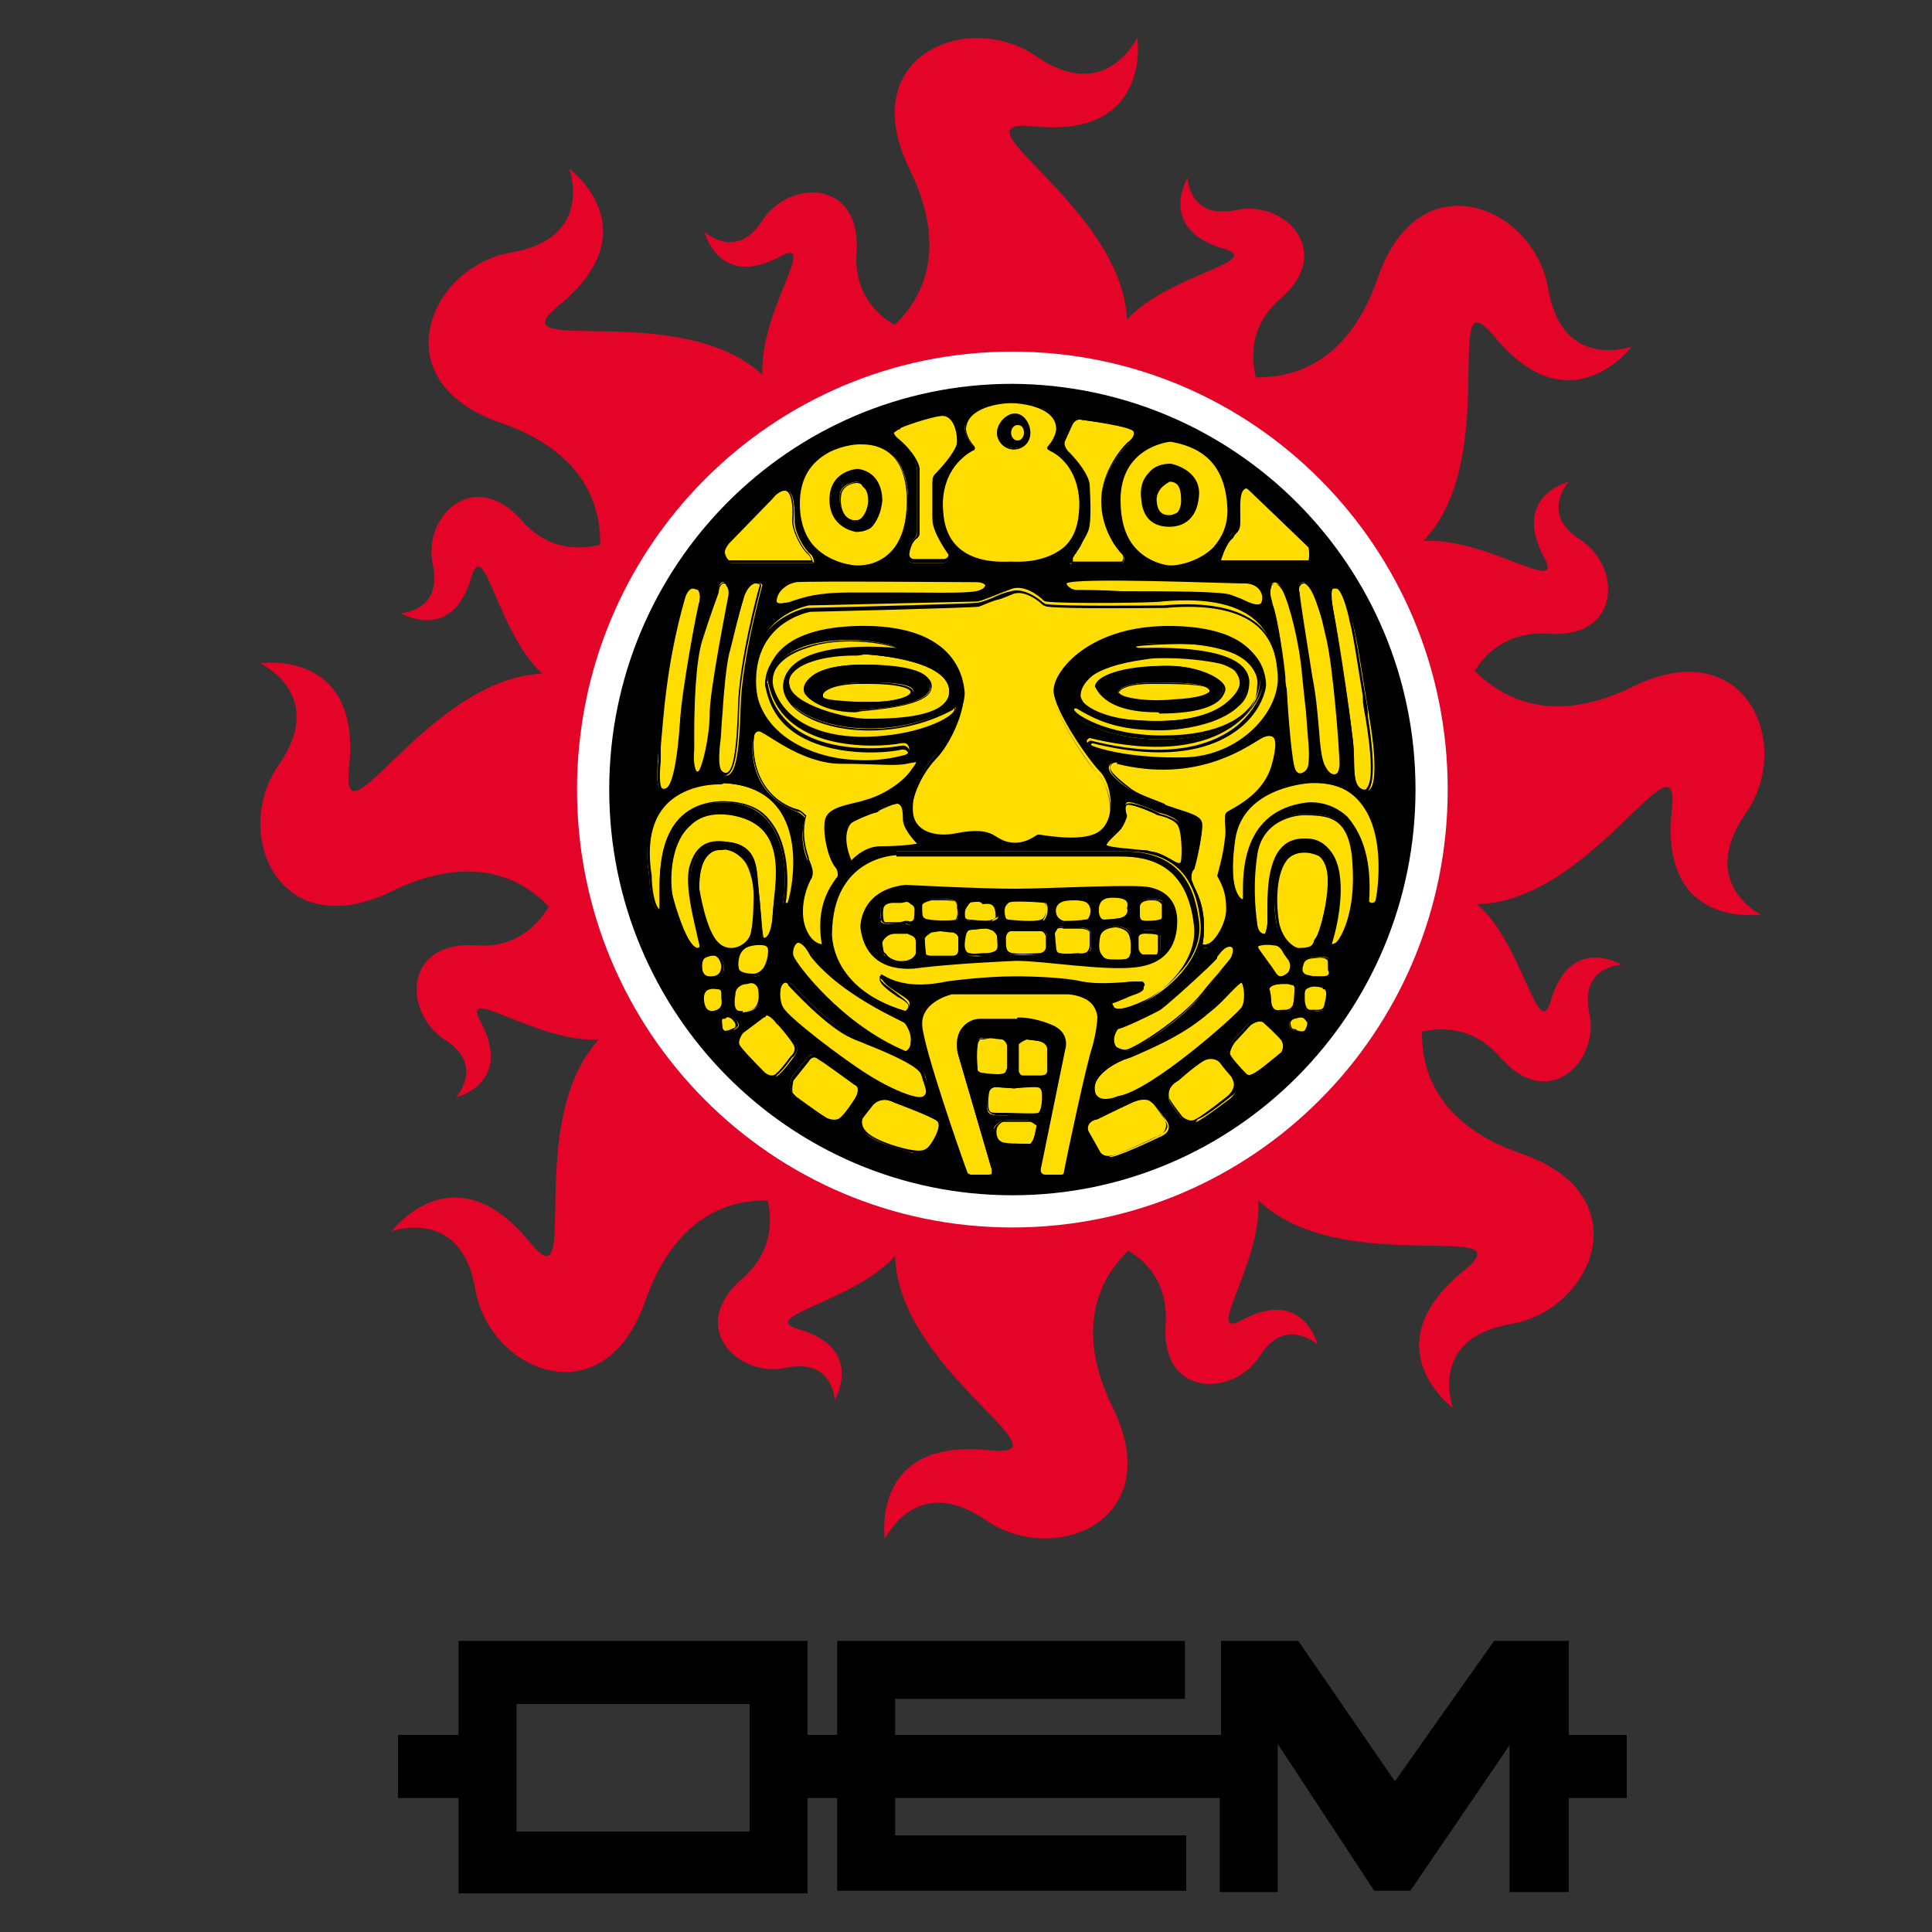
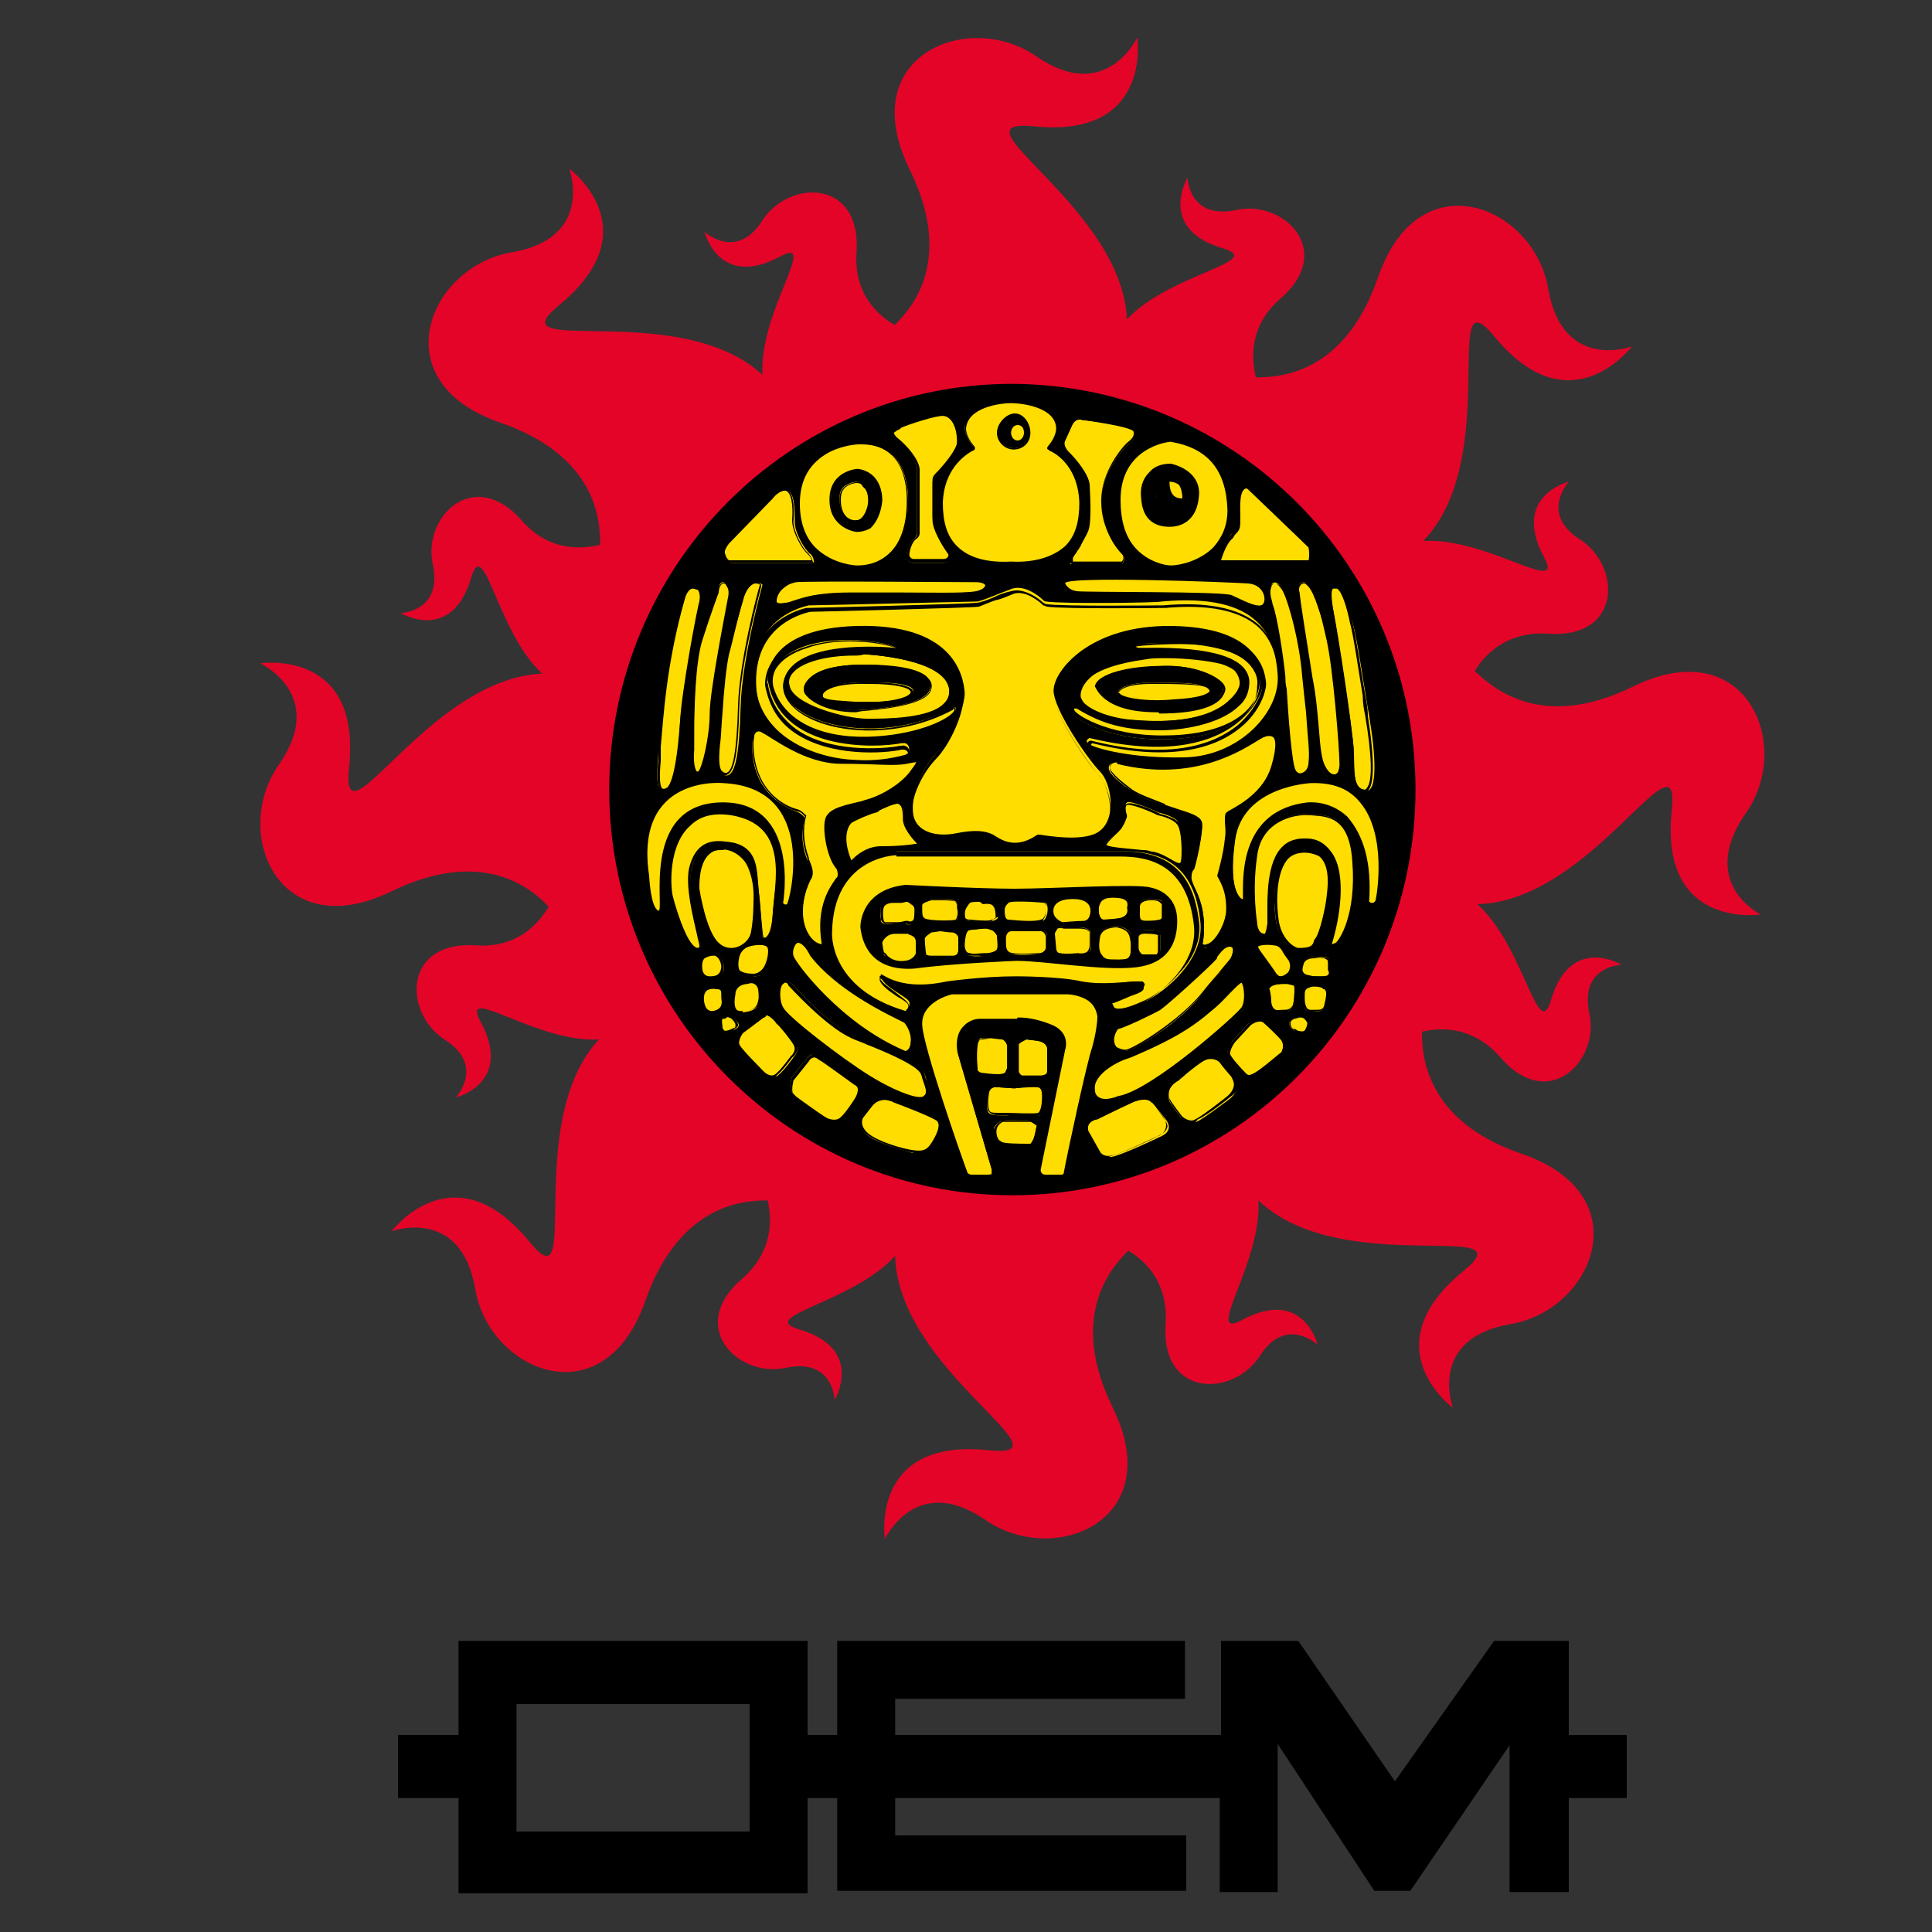
<svg xmlns="http://www.w3.org/2000/svg" version="1.1" id="Capa_1" x="0px" y="0px" viewBox="0 0 150 150" style="enable-background:new 0 0 150 150;" xml:space="preserve">
  <rect x="0" y="0" width="150" height="150" fill="#333333" stroke="none" />
  <style type="text/css">
	.st0{fill:#FFDD00;}
	.st1{fill:#E40428;}
	.st2{fill:#FFFFFF;}
</style>
  <path d="M116,127.4l-7.7,10.9l-7.5-10.9h-6v7.3H69.5v-2.8h22.5v-4.5H65v7.3h-2.3v-7.3H35.6v7.3h-4.7v4.9h4.7v7.4h27.1v-7.4H65v7.2  h27.1v-4.3H69.5v-2.9h25.2v7.3h4.5v-11.5l7.5,11.4h2.8l7.7-11.3v11.4h4.6v-7.3h4.5v-4.9h-4.5v-7.3H116z M40.1,132.3h18.1v9.9H40.1  V132.3z" />
  <g>
-     <path class="st0" d="M79.7,90.4l-0.4-0.5c0,0,0-0.5-0.8-0.5c-0.8,0-1,0.7-1,0.7s-0.1,0.3,0,0.6c0.1,0.3,0.5,0.4,1.1,0.4   C79.1,91.1,80.1,90.9,79.7,90.4" />
    <path class="st1" d="M135.5,63.2c3.8-5.3,0.1-14.2-8.7-9.9c-7.3,3.6-11.1-0.1-12.3-1.2c0.9-1.5,2.7-3.1,5.7-2.9   c5.7,0.4,5.7-5.2,2.5-7.3c-3.2-2-0.9-4.5-0.9-4.5s-4.5,1.1-1.9,5.9c1.6,3-4.5-1.6-9.4-1.3c6.2-6.4,1.3-21,5.5-15.9   c5.9,7.2,10.7,0.8,10.7,0.8s-5.4,2-6.5-4.5c-1.1-6.4-10-10.1-13.2-0.9c-2.6,7.6-7.7,7.8-9.5,7.8c-0.4-1.7-0.4-4.1,1.9-6.1   c4.3-3.7,0.3-7.7-3.4-6.9c-3.7,0.8-3.8-2.5-3.8-2.5s-2.4,4,2.8,5.5c3.3,1-4.3,2-7.5,5.5c-0.4-8.8-13.9-15.6-7.3-15   c9.3,1,8.1-6.9,8.1-6.9s-2.4,5.2-7.8,1.5c-5.3-3.7-14.2-0.1-9.9,8.7c3.5,7.1,0.2,10.8-1.1,12.1c0,0-0.1,0-0.1,0   c-1.5-0.9-3.1-2.6-2.9-5.6c0.4-5.7-5.2-5.7-7.3-2.5c-2,3.2-4.5,0.9-4.5,0.9s1.1,4.5,5.9,1.9c3-1.6-1.7,4.4-1.4,9.2   c-6.5-6-20.9-1.2-15.8-5.4c7.2-5.9,0.8-10.6,0.8-10.6s2,5.4-4.5,6.5c-6.4,1.1-10.1,10-0.9,13.2c7.6,2.6,7.8,7.7,7.8,9.5   c-1.7,0.4-4.1,0.4-6.1-1.9c-3.7-4.2-7.7-0.3-6.9,3.4c0.8,3.7-2.5,3.8-2.5,3.8s4,2.4,5.5-2.8c1-3.3,2,4.3,5.5,7.5   c-8.9,0.4-15.7,13.9-15,7.3c1-9.3-6.9-8.1-6.9-8.1s5.2,2.4,1.5,7.8c-3.8,5.3-0.1,14.2,8.7,9.9c7.2-3.5,11-0.1,12.2,1.2   c-0.9,1.5-2.6,3.2-5.6,3c-5.7-0.4-5.7,5.2-2.5,7.3c3.2,2,0.9,4.5,0.9,4.5s4.5-1.1,1.9-5.9c-1.6-3,4.4,1.7,9.2,1.4   c-6,6.5-1.2,20.9-5.4,15.7c-5.9-7.2-10.7-0.8-10.7-0.8s5.4-2,6.5,4.5c1.1,6.4,10,10.1,13.2,0.9c2.7-7.7,7.9-7.8,9.5-7.8   c0.4,1.7,0.3,4.1-2,6.1c-4.3,3.7-0.3,7.7,3.4,6.9c3.7-0.8,3.8,2.5,3.8,2.5s2.4-4-2.8-5.5c-3.3-1,4.3-2.1,7.5-5.7   c0.2,8.9,14,15.8,7.3,15.1c-9.3-1-8.1,6.9-8.1,6.9s2.4-5.2,7.8-1.5c5.3,3.7,14.2,0.1,9.9-8.7c-3.6-7.3,0.1-11.1,1.2-12.2   c1.5,0.9,3.1,2.6,2.9,5.7c-0.4,5.7,5.2,5.7,7.3,2.5c2-3.2,4.5-0.9,4.5-0.9s-1.1-4.5-5.9-1.9c-3,1.6,1.6-4.5,1.3-9.3   c6.5,6.2,21.1,1.3,15.9,5.5c-7.2,5.9-0.8,10.6-0.8,10.6s-2-5.4,4.5-6.5c6.4-1.1,10.1-10,0.9-13.2c-7.7-2.6-7.8-7.9-7.8-9.5   c1.7-0.4,4.1-0.3,6.1,2c3.7,4.3,7.7,0.3,6.9-3.4c-0.8-3.7,2.5-3.8,2.5-3.8s-4-2.4-5.5,2.8c-1,3.3-2.1-4.3-5.7-7.5   c8.9-0.2,15.8-13.9,15.1-7.3c-1,9.3,6.9,8.1,6.9,8.1S131.8,68.6,135.5,63.2" />
-     <path class="st2" d="M112.4,61.3c0,18.8-15.1,34-33.8,34s-33.8-15.2-33.8-34c0-18.8,15.1-34,33.8-34S112.4,42.5,112.4,61.3" />
    <path d="M109.9,61.3c0,17.4-14,31.5-31.3,31.5c-17.3,0-31.3-14.1-31.3-31.5c0-17.4,14-31.5,31.3-31.5   C95.9,29.9,109.9,43.9,109.9,61.3" />
    <path class="st0" d="M69.4,33.5c0,0-0.3,0.1,0.3,0.7c0.7,0.6,1.5,1.6,1.5,2.2c0,0.6,0,4,0,5c0,0.1-0.1,0.3-0.2,0.4   c-0.2,0.2-0.5,0.5-0.6,1.3c0,0.3,0.2,0.6,0.5,0.6h2.3c0.4,0,0.6-0.4,0.4-0.7c-0.5-0.7-1.2-1.9-1.2-2.6c0-1,0-2.4,0-2.9   c0-0.1,0-0.2,0.1-0.3c0.4-0.5,1.8-2,1.8-2.9c0-1.1-0.4-1.9-1-2c-0.5-0.1-2.9,0.7-3.3,0.9c0,0-0.1,0-0.1,0.1L69.4,33.5z" />
    <path d="M69.4,33.6C69.4,33.6,69.4,33.6,69.4,33.6c0,0,0,0.2,0.4,0.5c0.6,0.5,1.5,1.5,1.6,2.3c0,0.6,0,4.5,0,5   c0,0.2-0.1,0.3-0.2,0.4c-0.2,0.1-0.5,0.5-0.6,1.2c0,0.1,0,0.2,0.1,0.3c0.1,0.1,0.2,0.1,0.3,0.1h2.3c0.1,0,0.3-0.1,0.3-0.2   c0.1-0.1,0.1-0.3,0-0.4c-0.5-0.8-1.2-1.9-1.2-2.7c0-1,0-2.5,0-2.9c0-0.1,0.1-0.3,0.2-0.4c0.4-0.4,1.8-1.9,1.8-2.8   c0-1-0.4-1.8-0.9-1.9c-0.4,0-2.2,0.5-3.2,0.9c0,0-0.1,0-0.1,0L69.4,33.6z M73.2,43.7h-2.3c-0.2,0-0.3-0.1-0.4-0.2   c-0.1-0.1-0.2-0.3-0.1-0.5c0.1-0.8,0.5-1.1,0.7-1.3c0.1-0.1,0.1-0.2,0.1-0.3c0-0.4,0-4.4,0-5c0-0.5-0.6-1.3-1.5-2.1   c-0.3-0.3-0.5-0.6-0.4-0.7c0-0.1,0.1-0.1,0.1-0.2l0.6-0.4c0,0,0.1,0,0.1-0.1c0.5-0.2,2.8-0.9,3.3-0.9c0.6,0.1,1.1,0.9,1.1,2.1   c0,0.9-1.3,2.4-1.9,3c-0.1,0.1-0.1,0.2-0.1,0.3c0,0.4,0,1.8,0,2.9c0,0.6,0.4,1.5,1.2,2.6c0.1,0.2,0.1,0.4,0,0.6   C73.6,43.6,73.4,43.7,73.2,43.7" />
    <path class="st0" d="M68.3,38.8c-0.2,2.5-1.9,2.4-1.9,2.4s-2-0.3-1.9-2.4c0-2.2,2.1-2.3,2.1-2.3C68.5,36.8,68.3,38.8,68.3,38.8    M66.7,34.4c0,0-4.6,0.1-4.7,4.7c-0.1,4.6,4.3,4.9,4.5,4.9c0.1,0,3.9,0.4,4-5.1C70.5,39,70.8,34.3,66.7,34.4" />
    <path d="M66.5,36.6c-0.1,0-1.9,0.1-2,2.2c0,2.1,1.8,2.3,1.8,2.3c0,0,0.5,0,1-0.4c0.5-0.4,0.7-1,0.8-1.9   C68.2,38.8,68.3,36.8,66.5,36.6 M66.5,41.3C66.4,41.3,66.4,41.3,66.5,41.3c-0.1,0-2.1-0.3-2.1-2.5c0-2.3,2.2-2.4,2.2-2.4   c2,0.3,1.9,2.4,1.9,2.5c-0.1,0.9-0.4,1.6-0.9,2.1C67.1,41.3,66.6,41.3,66.5,41.3 M66.9,34.5c-0.1,0-0.1,0-0.2,0h0   c0,0-1.1,0-2.3,0.6c-1.5,0.8-2.3,2.1-2.3,4c0,1.4,0.4,2.6,1.2,3.4c1.3,1.3,3.1,1.4,3.2,1.4l0,0c0.4,0,1.5,0,2.5-0.9   c0.9-0.8,1.4-2.2,1.4-4.1c0,0,0.1-2.3-1.1-3.5C68.7,34.8,67.9,34.5,66.9,34.5 M66.7,44.2c-0.1,0-0.1,0-0.2,0c0,0-2-0.1-3.3-1.5   c-0.9-0.9-1.3-2.1-1.3-3.6c0-2.5,1.3-3.6,2.4-4.2c1.2-0.6,2.3-0.6,2.3-0.6c1.1,0,2.1,0.3,2.7,1c1.3,1.4,1.2,3.6,1.2,3.7   c0,1.9-0.6,3.4-1.5,4.3C68.3,44,67.2,44.2,66.7,44.2" />
    <path class="st0" d="M66.5,37.4c0,0-1.2,0.1-1.3,1c-0.1,1,0.3,1.9,1.1,2c0.9,0.1,1.2-0.9,1.2-1.6C67.6,38.1,67.2,37.4,66.5,37.4" />
    <path d="M66.5,37.5c-0.1,0-1.1,0.1-1.2,1c-0.1,0.9,0.2,1.8,1,1.9c0.2,0,0.4,0,0.6-0.2c0.3-0.3,0.5-0.9,0.5-1.3   c0-0.5-0.1-0.9-0.4-1.1C66.9,37.6,66.8,37.5,66.5,37.5L66.5,37.5z M66.5,40.6c0,0-0.1,0-0.1,0c-0.9-0.1-1.3-1.2-1.2-2.1   c0.1-1,1.4-1.1,1.4-1.1l0,0h0c0.3,0,0.5,0.1,0.7,0.3c0.3,0.3,0.5,0.8,0.5,1.3c0,0.5-0.1,1.1-0.6,1.5C66.9,40.5,66.7,40.6,66.5,40.6   " />
    <path class="st0" d="M83.2,33.1l-0.5,1.1c0,0-0.3,0.3,0.2,1c0.6,0.6,1.6,1.7,1.6,2.5c0.1,0.8,0.2,2.9-0.1,3.6   c-0.3,0.7-0.7,1.3-0.8,1.5c-0.1,0.2-0.3,0.4-0.4,0.6c-0.1,0.2-0.2,0.4,0,0.4c0.2,0,3.9,0,3.9,0s0.4-0.4,0-0.8   c-0.4-0.4-1.6-1.9-1.6-4.1c0-2.2,1.7-4.1,2.1-4.4c0.4-0.3,0.6-0.6,0.4-1c-0.2-0.4-4-0.9-4-0.9S83.5,32.3,83.2,33.1" />
    <path d="M83.3,43.6C83.3,43.6,83.3,43.6,83.3,43.6c0.2,0,2.8,0,3.8,0c0.1-0.1,0.2-0.4,0-0.6c-0.3-0.3-1.6-1.8-1.6-4.2   c0-2.2,1.7-4.2,2.1-4.5c0.4-0.3,0.5-0.6,0.4-0.9c-0.1-0.2-2.1-0.6-4-0.8c0,0-0.5-0.2-0.8,0.5l-0.5,1.1c0,0-0.2,0.3,0.2,0.8l0.1,0.1   c0.6,0.6,1.5,1.7,1.6,2.5c0,0.3,0.2,2.8-0.1,3.6c-0.2,0.5-0.5,0.9-0.6,1.2c-0.1,0.1-0.1,0.2-0.2,0.3c-0.1,0.1-0.1,0.2-0.2,0.3   c-0.1,0.1-0.1,0.2-0.2,0.3c0,0,0,0.1,0,0.1C83.3,43.5,83.3,43.6,83.3,43.6L83.3,43.6z M84.4,43.8c-0.6,0-1.1,0-1.1,0   c-0.1,0-0.1,0-0.2-0.1c-0.1-0.1,0-0.2,0-0.4c0,0,0-0.1,0-0.1c0-0.1,0.1-0.2,0.2-0.3c0.1-0.1,0.1-0.2,0.2-0.3c0-0.1,0.1-0.2,0.2-0.3   c0.2-0.3,0.4-0.7,0.6-1.2c0.3-0.6,0.2-2.5,0.1-3.5c-0.1-0.7-1-1.7-1.5-2.3l-0.1-0.1c-0.5-0.6-0.3-1-0.2-1.1l0.4-1.1   c0.4-0.9,1-0.6,1-0.6c1.2,0.2,3.9,0.6,4.1,1c0.2,0.5-0.2,0.9-0.5,1.1c-0.4,0.3-2.1,2.2-2.1,4.4c0,2.3,1.3,3.7,1.6,4   c0.3,0.4,0.1,0.8,0,0.9l0,0h0C87.1,43.8,85.5,43.8,84.4,43.8" />
    <path class="st0" d="M90.8,37.3c0,0-1,0.4-1.1,1.4c0,1,0.4,1.4,1.1,1.4c0.6,0,1.1-0.6,1-1.3C91.8,38.2,91.7,37.3,90.8,37.3" />
-     <path d="M90.8,37.4c-0.1,0.1-0.9,0.4-1,1.3c0,1.1,0.5,1.3,1,1.3c0.2,0,0.4-0.1,0.6-0.2c0.2-0.2,0.3-0.6,0.3-0.9   C91.7,38.1,91.6,37.4,90.8,37.4 M90.9,40.2C90.8,40.2,90.8,40.2,90.9,40.2c-0.9-0.1-1.3-0.5-1.2-1.5c0-1.1,1.1-1.5,1.1-1.5l0,0l0,0   c1,0,1.1,1.1,1.1,1.7c0,0.4-0.1,0.8-0.4,1.1C91.4,40.1,91.1,40.2,90.9,40.2" />
+     <path d="M90.8,37.4c0,1.1,0.5,1.3,1,1.3c0.2,0,0.4-0.1,0.6-0.2c0.2-0.2,0.3-0.6,0.3-0.9   C91.7,38.1,91.6,37.4,90.8,37.4 M90.9,40.2C90.8,40.2,90.8,40.2,90.9,40.2c-0.9-0.1-1.3-0.5-1.2-1.5c0-1.1,1.1-1.5,1.1-1.5l0,0l0,0   c1,0,1.1,1.1,1.1,1.7c0,0.4-0.1,0.8-0.4,1.1C91.4,40.1,91.1,40.2,90.9,40.2" />
    <path class="st0" d="M90.8,40.8c-1.1,0-1.9-0.5-2.1-2.1c-0.2-1.6,0.9-2.6,2.1-2.6c0,0,2.1,0.4,2.1,2.2   C92.9,40.2,91.9,40.8,90.8,40.8 M90.9,34.2c0,0-4,0.4-4,4.6c-0.1,4.2,2.9,5.2,4,5.2c1.1,0,4.5-0.9,4.5-4.4   C95.3,36.1,93.6,34.7,90.9,34.2" />
    <path d="M90.8,36.2c-0.6,0-1.1,0.3-1.5,0.7c-0.4,0.5-0.6,1.1-0.5,1.8c0.1,1.4,0.8,2,2,2c0.8,0,2-0.3,2-2.4   C92.8,36.6,90.8,36.2,90.8,36.2 M90.8,40.9c-1.3,0-2.1-0.7-2.2-2.2c-0.1-0.8,0.1-1.5,0.6-2c0.4-0.5,1-0.7,1.7-0.7   c0,0,2.2,0.4,2.2,2.3C93,40.7,91.4,40.9,90.8,40.9 M90.9,34.3c-0.3,0-3.9,0.5-3.9,4.5c0,1.7,0.4,3,1.3,3.9c0.9,0.9,2.1,1.2,2.6,1.2   h0c0.8,0,2.3-0.4,3.3-1.4c0.7-0.8,1.1-1.7,1.1-2.9C95.2,36.5,93.8,34.8,90.9,34.3 M90.9,44.2c-0.6,0-1.8-0.3-2.7-1.3   c-1-1-1.4-2.3-1.4-4.1c0.1-4.3,4.1-4.7,4.1-4.7l0,0l0,0c3.1,0.5,4.5,2.2,4.6,5.5c0,1.2-0.4,2.2-1.1,3   C93.2,43.8,91.7,44.2,90.9,44.2L90.9,44.2z" />
    <path class="st0" d="M56.6,42.2c0.1-0.1,3.4-3.5,3.4-3.5s0.5-0.7,1.1-0.6c0.6,0.1,0.6,1.5,0.6,2.4c0,0.9,0.8,2.2,1.2,2.5   c0.3,0.2,0.3,0.7,0.3,0.7h-6.5C56.6,43.6,55.8,43.2,56.6,42.2" />
    <path d="M56.6,43.5H63c0-0.1-0.1-0.3-0.3-0.5c-0.4-0.3-1.2-1.7-1.2-2.6c0.1-1.3-0.1-2.2-0.5-2.3c-0.5-0.1-1,0.5-1,0.5   c-1.3,1.3-3.3,3.4-3.4,3.5c-0.3,0.4-0.4,0.7-0.3,0.9C56.4,43.4,56.6,43.5,56.6,43.5 M63.2,43.7l-6.7,0c0,0-0.3-0.1-0.4-0.5   c-0.1-0.3,0-0.7,0.3-1.1c0.1-0.1,2.8-2.9,3.4-3.5c0,0,0.6-0.7,1.2-0.6c0.6,0.1,0.7,1.4,0.6,2.5c0,0.8,0.8,2.2,1.1,2.4   c0.3,0.3,0.4,0.7,0.4,0.7L63.2,43.7z" />
    <path class="st0" d="M96.9,37.9l4.7,4.6c0,0,0.2,0.5,0,1.1h-7c0,0,0.4-1.3,0.9-2c0.6-0.7,0.6-0.5,0.6-1.5   C96.1,39.1,96.1,37.5,96.9,37.9" />
    <path d="M94.8,43.5h6.8c0.1-0.5,0-0.9,0-1L96.9,38c-0.1-0.1-0.2-0.1-0.3,0c-0.4,0.3-0.3,1.6-0.3,2.1c0,0.9,0,1-0.4,1.4   c-0.1,0.1-0.1,0.2-0.2,0.3C95.2,42.2,94.9,43.2,94.8,43.5 M101.7,43.7h-7.2l0-0.1c0-0.1,0.4-1.3,1-2c0.1-0.1,0.2-0.2,0.2-0.3   c0.3-0.4,0.3-0.4,0.3-1.2c0-1,0-2,0.4-2.3c0.1-0.1,0.3-0.1,0.5,0l0,0l4.7,4.6C101.7,42.5,101.9,43,101.7,43.7L101.7,43.7z" />
    <path class="st0" d="M60.2,46.6c0,0-0.1,0.5,0.8,0.4c0.9,0,1.2-0.7,5.1-0.8c4,0,9.2,0.2,10-0.2c0.8-0.4,0.4-0.8-0.3-0.8   c-0.7,0-13.2-0.1-14,0C61,45.4,60.3,45.7,60.2,46.6" />
    <path d="M60.3,46.6c0,0,0,0.1,0,0.1c0,0.1,0.2,0.2,0.6,0.1c0.3,0,0.5-0.1,0.8-0.2c0.7-0.2,1.6-0.6,4.4-0.6c1.2,0,2.5,0,3.8,0   c2.9,0,5.7,0.1,6.2-0.2c0.3-0.1,0.4-0.3,0.4-0.4c0-0.1-0.3-0.2-0.7-0.3c-0.8,0-13.2-0.1-14,0C60.9,45.5,60.4,45.9,60.3,46.6   L60.3,46.6z M60.9,47.1c-0.3,0-0.6-0.1-0.7-0.2c-0.1-0.1-0.1-0.2-0.1-0.3c0.1-0.8,0.7-1.3,1.7-1.5c0.8-0.1,13.2,0,14,0   c0.5,0,0.8,0.2,0.9,0.4c0,0.1,0,0.4-0.5,0.6c-0.6,0.3-3.3,0.3-6.3,0.2c-1.3,0-2.6,0-3.8,0c-2.7,0-3.7,0.4-4.3,0.6   C61.5,47,61.3,47.1,60.9,47.1C60.9,47.1,60.9,47.1,60.9,47.1" />
    <path class="st0" d="M82.7,45.3c0,0,0.2,0.5,0.9,0.6c0.8,0.1,11.1,0,12,0.3c0.9,0.4,1.8,0.9,2.3,0.8c0.5-0.1,0.4-1.6-1-1.7   C95.5,45.2,82.5,44.7,82.7,45.3" />
-     <path d="M82.8,45.3c0,0.1,0.3,0.5,0.8,0.5c0.3,0,1.8,0,3.5,0.1c3.5,0,7.9,0,8.5,0.3c0.3,0.1,0.5,0.2,0.8,0.3   c0.6,0.3,1.1,0.5,1.4,0.4c0.1,0,0.2-0.2,0.2-0.5c0-0.4-0.3-1-1.2-1.1C95,45.3,83.4,44.8,82.8,45.3 M97.7,47.2   c-0.4,0-0.8-0.2-1.4-0.5c-0.3-0.1-0.5-0.2-0.8-0.3c-0.6-0.2-5.3-0.2-8.4-0.3c-1.8,0-3.3,0-3.5-0.1c-0.8-0.1-1-0.7-1-0.7l0,0   c0,0,0-0.1,0-0.1c0.1-0.1,0.4-0.4,6.9-0.3c3.4,0.1,6.8,0.2,7.4,0.3c0.9,0.1,1.3,0.7,1.3,1.2c0,0.4-0.1,0.6-0.3,0.7   C97.8,47.1,97.8,47.2,97.7,47.2" />
    <path class="st0" d="M81.2,46.7c-0.1,0-0.2-0.1-0.2-0.1c-0.3-0.3-1.4-1.2-2.4-0.9c-1.1,0.4-2.2,0.9-2.7,1   C75.4,46.7,63.6,47,62.9,47c0,0,0,0-0.1,0c-0.4,0.1-4.3,0.9-4.2,5.5c0,4.8,4.9,6.4,7.8,6.5c1.5,0.1,2.8-0.1,3.9-0.4   c0.5-0.2,0.3-1-0.2-0.9c0,0,0,0-0.1,0c-2,0.4-9.6,0.7-10.4-5c0,0,0,0,0,0c0-0.3,0-3.9,6.9-4.1c7.4-0.2,8.3,3.7,8.4,5.2   c0,1.1-1,3.5-2.2,4.7c-1.2,1.2-2,3.3-1.8,4.7s1.8,1.8,3.3,1.5c1.5-0.3,2.3-0.2,2.9,0.1c0.5,0.3,1.6,1.2,3.3,0.1   c0.1-0.1,0.2-0.1,0.3-0.1c0.7,0.1,3.6,0.6,4.7-0.3c1.3-1,0.9-3.7,0-4.6c-0.9-0.9-3.6-4.8-3.6-6.3c0-1.5,2.8-5.1,9.2-5   c6.4,0.1,7,3.1,7.1,4.2c0.1,1.1-2.3,7.2-13.5,4.5c0,0-0.5,0.2,0,0.5c0.5,0.3,3.2,1.1,7.4,1c4.2-0.1,7.4-3.5,7.2-6.4   c-0.2-2.9-1.3-6.4-9-5.7c0,0,0,0,0,0C90,46.8,82.5,46.9,81.2,46.7" />
    <path d="M75.7,64.6c0.6,0,1,0.1,1.4,0.3c0.1,0,0.2,0.1,0.3,0.2c0.6,0.4,1.5,0.9,2.9,0c0.1-0.1,0.3-0.1,0.4-0.1   c0.6,0.1,3.5,0.6,4.7-0.2c0.6-0.4,0.8-1.2,0.8-1.7c0.1-1-0.3-2.2-0.8-2.8c-0.9-0.9-3.6-4.9-3.6-6.4c0-0.7,0.5-1.6,1.3-2.4   c1-1,3.4-2.7,7.7-2.7c0.1,0,0.2,0,0.3,0c6.1,0.1,7.1,2.7,7.2,4.3c0,0.5-0.4,2.1-2,3.4c-1.7,1.4-5.1,2.8-11.5,1.2   c0,0-0.1,0.1-0.1,0.1c0,0,0,0.1,0.2,0.2c0.4,0.2,3,1.1,7.3,1c2.2-0.1,4.2-1,5.6-2.5c1-1.1,1.6-2.5,1.5-3.7c-0.1-1.2-0.3-3-1.7-4.2   c-1.4-1.2-3.8-1.7-7.1-1.4l0,0c-0.3,0-7.9,0.1-9.2-0.1c-0.1,0-0.2-0.1-0.3-0.1c-0.3-0.3-1.4-1.2-2.3-0.9c-0.5,0.2-0.9,0.4-1.4,0.5   c-0.6,0.2-1,0.4-1.3,0.5c-0.5,0.1-12.9,0.4-13.1,0.4c0,0,0,0,0,0c-0.4,0.1-4.2,0.9-4.2,5.4c0,2.1,1,3.8,2.8,4.9   c1.4,0.9,3.2,1.4,5,1.5c1.5,0.1,2.8-0.1,3.8-0.4c0.2-0.1,0.3-0.3,0.2-0.4c0-0.2-0.2-0.3-0.4-0.3l-0.1,0c-1.3,0.3-5.5,0.6-8.3-1.3   c-1.3-0.9-2-2.1-2.3-3.7l0-0.1c0-0.2,0-1.2,0.9-2.2c1.1-1.2,3.2-1.9,6-2c3.2-0.1,5.6,0.6,7,2c1.2,1.2,1.4,2.6,1.5,3.3   c0,1.2-1,3.6-2.2,4.8c-1.2,1.3-2,3.3-1.8,4.6c0.1,0.4,0.3,0.8,0.6,1c0.6,0.4,1.6,0.6,2.6,0.4C74.7,64.6,75.3,64.6,75.7,64.6    M78.8,65.7c-0.7,0-1.2-0.3-1.5-0.5C77.2,65.1,77.1,65,77,65c-0.6-0.3-1.5-0.3-2.8-0.1c-1.1,0.2-2.1,0.1-2.7-0.4   c-0.4-0.3-0.6-0.7-0.7-1.2c-0.2-1.3,0.6-3.4,1.8-4.7c1.1-1.2,2.2-3.5,2.1-4.6c-0.2-5-6.4-5.2-8.3-5.1c-2.8,0.1-4.8,0.7-5.9,1.9   c-0.9,0.9-0.9,1.9-0.9,2.1l-0.1,0.1l0.1,0c0.2,1.5,1,2.7,2.2,3.6c2.5,1.8,6.6,1.6,8.1,1.3l0.1,0c0.3-0.1,0.6,0.2,0.6,0.4   c0.1,0.2,0,0.6-0.4,0.7c-1.1,0.3-2.3,0.4-3.9,0.4c-1.8-0.1-3.7-0.6-5.1-1.5c-1.9-1.2-2.8-3-2.9-5.1c0-4.6,3.9-5.5,4.3-5.6   c0,0,0.1,0,0.1,0c0.1,0,12.5-0.3,13.1-0.4c0.3,0,0.8-0.2,1.3-0.4c0.4-0.2,0.9-0.4,1.4-0.5c1-0.3,2.2,0.6,2.5,0.9   c0.1,0,0.1,0.1,0.2,0.1c1.2,0.2,8.8,0.1,9.1,0.1c3.4-0.3,5.8,0.2,7.3,1.4c1.5,1.3,1.7,3.1,1.8,4.3c0.1,1.3-0.5,2.7-1.6,3.9   c-1.4,1.6-3.5,2.5-5.7,2.6c-4.4,0.1-7-0.8-7.4-1c-0.2-0.1-0.3-0.2-0.3-0.4c0-0.2,0.2-0.3,0.3-0.3l0,0l0,0c6.3,1.6,9.7,0.2,11.4-1.2   c1.5-1.3,2-2.8,1.9-3.2c-0.1-1.5-1.1-4-7-4.1c-4.5-0.1-6.8,1.6-7.9,2.6c-0.9,0.9-1.3,1.8-1.3,2.3c0,1.5,2.7,5.4,3.5,6.3   c0.6,0.6,0.9,1.8,0.9,2.9c0,0.6-0.2,1.3-0.9,1.8c-1.2,0.9-4,0.4-4.8,0.3c-0.1,0-0.2,0-0.3,0.1C79.8,65.5,79.3,65.7,78.8,65.7" />
    <path class="st0" d="M59.2,45.4c0,0-1.6,5.7-1.7,9.5c-0.1,3.7-0.4,5.1-1,5.3c-0.6,0.1-0.9-0.6-0.7-2.3c0.2-1.7,0.3-5.6,0.7-7   c0.4-1.4,0.9-3.4,1.2-4.3C57.9,45.6,58.6,44.9,59.2,45.4" />
    <path d="M58.7,45.3c0,0-0.1,0-0.1,0c-0.4,0.1-0.7,0.6-0.9,1.2c-0.1,0.4-0.3,1.1-0.5,1.9c-0.2,0.8-0.4,1.7-0.6,2.4   c-0.2,0.9-0.4,2.8-0.5,4.5c-0.1,1-0.1,1.9-0.2,2.5c-0.1,1.1-0.1,1.9,0.2,2.1c0.1,0.1,0.2,0.1,0.3,0.1c0.5-0.1,0.8-1.6,0.9-5.2   c0.1-3.5,1.5-8.8,1.7-9.4C59,45.4,58.9,45.3,58.7,45.3 M56.3,60.2c-0.1,0-0.3,0-0.4-0.1c-0.3-0.3-0.4-1.1-0.3-2.3   c0.1-0.6,0.1-1.5,0.2-2.5c0.1-1.7,0.2-3.6,0.5-4.5c0.2-0.7,0.4-1.6,0.6-2.4c0.2-0.8,0.4-1.5,0.5-1.9c0.2-0.7,0.6-1.2,1-1.3   c0.3-0.1,0.5,0,0.7,0.2l0,0l0,0.1c0,0.1-1.6,5.8-1.7,9.4c-0.1,3.8-0.4,5.2-1.1,5.3C56.4,60.2,56.4,60.2,56.3,60.2" />
    <path class="st0" d="M55.7,46c0,0,0.1-0.9,0.5-0.8c0.4,0.1,0.6,0.7,0.4,1.3c-0.1,0.6-1.4,7.1-1.4,8.9c0,1.8-0.5,4.4-0.9,4.6   c-0.4,0.2-0.6-0.6-0.5-1.7c0.1-1.2,0-6.1,0.6-8.4C55.1,47.6,55.7,46,55.7,46" />
    <path d="M56.2,45.3c-0.3,0-0.4,0.5-0.4,0.7l0,0c0,0-0.6,1.6-1.3,3.8c-0.5,1.7-0.6,5.1-0.6,7.1c0,0.6,0,1,0,1.3   c-0.1,1.1,0.1,1.6,0.2,1.7c0,0,0.1,0,0.1,0c0.3-0.2,0.9-2.7,0.9-4.5c0-1.8,1.3-8.3,1.4-8.9c0.1-0.4,0.1-0.8-0.1-1   C56.4,45.4,56.3,45.3,56.2,45.3C56.2,45.3,56.2,45.3,56.2,45.3 M54.2,60.1c-0.1,0-0.1,0-0.2,0c-0.3-0.2-0.3-1.1-0.3-1.8   c0-0.3,0-0.7,0-1.3c0-2,0.1-5.4,0.6-7.1c0.6-2.1,1.2-3.7,1.3-3.8c0-0.1,0.2-0.9,0.7-0.9c0.2,0,0.3,0.1,0.4,0.2   c0.2,0.3,0.2,0.7,0.1,1.2c-0.1,0.6-1.4,7.1-1.4,8.8c0,1.7-0.5,4.4-1,4.7C54.3,60.1,54.2,60.1,54.2,60.1" />
    <path class="st0" d="M53.1,46.4c0,0,0.1-0.8,0.7-0.8c0.5,0,0.6,0.6,0.5,1.2c-0.1,0.6-1.3,7.1-1.5,9.3c-0.1,2.2-0.4,5.2-1.2,5.3   c-0.7,0.1-0.6-1.1-0.5-2.8C51.3,57,51.4,52.3,53.1,46.4" />
    <path d="M53.8,45.7c-0.4,0-0.6,0.7-0.6,0.7l0,0c-1.5,5.2-1.7,9.5-1.9,11.6c0,0.2,0,0.5,0,0.6c0,0.2,0,0.3,0,0.5   c-0.1,1-0.1,1.9,0.1,2.1c0,0,0.1,0.1,0.3,0c0.3-0.1,0.8-1,1.1-5.2c0.1-2.2,1.3-8.7,1.5-9.3c0.1-0.4,0.1-0.7-0.1-0.9   C54.1,45.8,53.9,45.7,53.8,45.7C53.8,45.7,53.8,45.7,53.8,45.7 M51.6,61.5c-0.1,0-0.2,0-0.3-0.1c-0.3-0.3-0.3-1.1-0.2-2.3   c0-0.2,0-0.3,0-0.5c0-0.2,0-0.4,0-0.6c0.1-2.1,0.3-6.3,1.9-11.6c0-0.1,0.2-0.9,0.8-0.9c0.2,0,0.4,0.1,0.5,0.3   c0.2,0.2,0.2,0.6,0.1,1.1c-0.1,0.6-1.3,7-1.5,9.3c-0.2,3.6-0.6,5.3-1.2,5.4C51.7,61.5,51.6,61.5,51.6,61.5" />
    <path class="st0" d="M69.5,50.4c0,0-7.6-0.8-8.6,2.3c-1,3.1,6.8,5.6,13,2.3c0,0,0.3-0.2,0.3,0c0.1,0.7-2.7,2.1-6.8,2.3   c-4.1,0.1-6.6-1.5-7.4-3.8c0,0-0.8-2.3,2.7-3.4C66.2,49.1,70.1,50.2,69.5,50.4" />
    <path d="M66,49.8c-1,0-2.2,0.1-3.3,0.5c-1.3,0.4-2.1,1-2.5,1.7c-0.4,0.8-0.1,1.5-0.1,1.5c0.8,2.4,3.5,3.8,7.3,3.7   c3.5-0.1,6-1.2,6.6-1.9c0.1-0.1,0.1-0.2,0.1-0.3c0,0,0,0,0,0c0,0-0.1,0-0.1,0.1c-4.4,2.4-9.9,1.9-12.2,0c-0.8-0.7-1.2-1.5-0.9-2.4   c0.9-3,7.6-2.5,8.6-2.4C69,50.1,67.7,49.8,66,49.8 M66.9,57.4c-3.6,0-6.2-1.4-7-3.8c0,0-0.3-0.8,0.1-1.6c0.4-0.8,1.3-1.4,2.6-1.8   c3.2-1,6.9-0.2,7,0.2c0,0,0,0.1-0.1,0.2l0,0l0,0c-0.1,0-7.6-0.8-8.5,2.2c-0.3,1,0.3,1.7,0.8,2.2c2,1.6,7.3,2.6,12,0   c0,0,0.2-0.2,0.3-0.1c0,0,0.1,0.1,0.1,0.2c0,0.1,0,0.3-0.2,0.4c-0.7,0.7-3.2,1.9-6.7,2C67.2,57.4,67,57.4,66.9,57.4" />
    <path class="st0" d="M72.2,53.5c-0.2,0.8-1.9,1.4-5.1,1.6c-3.2,0.3-4.8-1.2-4.6-1.7c0,0-0.1-1.8,4.6-1.8   C71.8,51.7,72.4,52.7,72.2,53.5 M67.1,50.8c-3.2-0.2-6.2,0.8-5.9,2.4c0.2,1.6,4.6,2.7,6.1,2.7c1.6,0,6.6,0.1,6.4-2.3   C73.6,51.1,67.1,50.8,67.1,50.8" />
    <path d="M66.9,51.8c-2.4,0-3.5,0.5-3.9,1c-0.3,0.3-0.3,0.7-0.3,0.7v0l0,0c0,0.1,0,0.2,0.1,0.4c0.4,0.5,1.8,1.4,4.4,1.2   c3-0.2,4.8-0.8,5-1.5c0.1-0.3,0-0.5-0.1-0.7c-0.5-0.7-2.2-1-4.9-1C67,51.8,66.9,51.8,66.9,51.8 M66.4,55.3c-2.1,0-3.4-0.8-3.8-1.3   c-0.2-0.2-0.2-0.4-0.2-0.5c0-0.1,0-0.4,0.4-0.8c0.5-0.5,1.6-1.1,4.3-1.1c2.8,0,4.5,0.4,5,1.1c0.2,0.2,0.3,0.5,0.2,0.8   c-0.2,1.1-3,1.5-5.2,1.7C66.8,55.2,66.6,55.3,66.4,55.3 M66.3,50.9c-2.1,0-4,0.5-4.7,1.3c-0.3,0.3-0.4,0.7-0.3,1   c0.2,1.5,4.4,2.6,6,2.6l0.1,0c1.3,0,4.8,0,5.9-1.2c0.3-0.3,0.4-0.6,0.4-1c-0.2-2.5-6.5-2.8-6.6-2.8l0,0   C66.8,50.9,66.6,50.9,66.3,50.9 M67.8,56.1c-0.2,0-0.3,0-0.4,0h-0.1c-1.7,0-6-1.1-6.2-2.8c-0.1-0.4,0.1-0.8,0.4-1.2   c0.9-0.9,3.1-1.5,5.6-1.4c0.3,0,6.6,0.3,6.8,3c0,0.4-0.1,0.8-0.4,1.2C72.4,56,69.4,56.1,67.8,56.1" />
    <path class="st0" d="M63.8,53.9c0,0,0.1-0.8,2.7-0.9c2.6-0.1,4.3,0.1,4.4,0.6c0.1,0.5-1.4,0.9-3.2,0.9   C65.8,54.5,63.5,54.6,63.8,53.9" />
    <path d="M67.5,53.1c-0.3,0-0.7,0-1,0c-2.4,0.1-2.6,0.8-2.6,0.8l0,0c0,0.1,0,0.1,0,0.2c0.2,0.3,1.6,0.3,2.7,0.4c0.3,0,0.7,0,1,0   c1.5,0,2.7-0.3,3-0.6c0.1-0.1,0.1-0.1,0.1-0.2C70.6,53.4,69.6,53.1,67.5,53.1 M67.9,54.6c-0.1,0-0.2,0-0.3,0c-0.3,0-0.7,0-1,0   c-1.3,0-2.6,0-2.9-0.4c-0.1-0.1-0.1-0.2-0.1-0.3c0-0.1,0.2-0.8,2.8-0.9c1.6-0.1,4.4,0,4.5,0.7c0,0.1,0,0.2-0.1,0.3   C70.4,54.4,69.2,54.6,67.9,54.6" />
    <path class="st0" d="M88.1,50.1c0,0-0.2,0.2,0.3,0.3c0.5,0,8.3-0.5,8.4,2.5c0.1,3-4.7,3.7-6.7,3.7c-3,0-4.8-0.6-6.5-1.6   c0,0-0.5-0.1-0.4,0.3c0.1,0.4,2.6,2.1,6.9,2.1c4.3,0,7.3-1.4,7.7-4.1c0.4-2.7-4.5-3.3-5.8-3.3C90.8,49.9,88.6,49.9,88.1,50.1" />
    <path d="M83.5,55c0,0-0.1,0-0.1,0c0,0,0,0.1,0,0.1c0,0.3,2.5,2,6.8,2c0,0,0.1,0,0.1,0c4.4,0,7.2-1.5,7.5-4c0.1-0.6-0.1-1.1-0.5-1.5   C96.1,50.2,92.8,50,92,50c-1.6,0-3.4,0.1-3.8,0.2c0,0,0,0,0,0c0,0,0,0.1,0.3,0.1c0.1,0,0.2,0,0.4,0c5.3-0.1,8,0.8,8.1,2.6   c0,0.7-0.2,1.4-0.8,1.9c-1.5,1.5-4.6,1.9-6.1,1.9c-2.8,0-4.6-0.5-6.5-1.7C83.6,55,83.5,55,83.5,55 M90.2,57.4c0,0-0.1,0-0.1,0   c-4.3,0-6.9-1.7-7-2.2c0-0.2,0-0.3,0.1-0.3c0.2-0.1,0.4-0.1,0.4,0c1.9,1.2,3.7,1.6,6.4,1.6c0,0,0,0,0,0c1.7,0,4.6-0.5,5.9-1.8   c0.5-0.5,0.7-1.1,0.7-1.8c0-1.2-1.4-2.5-7.9-2.4c-0.2,0-0.3,0-0.4,0c-0.3,0-0.4-0.1-0.5-0.2c-0.1-0.1,0-0.2,0-0.2l0,0l0,0   c0.6-0.2,3.6-0.2,3.9-0.2c1,0,4.2,0.3,5.4,1.8c0.4,0.5,0.6,1,0.5,1.6C97.6,55.8,94.7,57.4,90.2,57.4" />
    <path class="st0" d="M90.1,55.2c-4.5,0.1-5-2-5-2c0.2-0.9,2.5-1.5,5.2-1.5c2.7-0.1,4.5,1,4.6,1.5C95.2,53.7,94.6,55.1,90.1,55.2    M94.5,51.4c-1-0.2-3.6-0.6-5.6-0.3c-1.9,0.3-3.3,0.7-4.1,1.2c0,0-1,0.7-1.1,1.6c-0.1,0.9,2.1,1.9,4.2,2c2.1,0.2,5.8,0.2,7.6-1.6   C97.3,52.6,95.5,51.6,94.5,51.4" />
    <path d="M85.2,53.2c0.1,0.2,0.7,1.9,4.6,1.9c0.1,0,0.2,0,0.3,0c3.3-0.1,4.4-0.8,4.7-1.2c0.2-0.3,0.2-0.5,0.1-0.6   c-0.1-0.5-1.9-1.5-4.5-1.5C87.5,51.8,85.4,52.4,85.2,53.2 M89.8,55.3c-4.3,0-4.7-2-4.8-2l0,0l0,0c0.2-1.1,2.9-1.5,5.3-1.6   c0.1,0,0.2,0,0.3,0c2.6,0,4.3,1,4.5,1.6c0.1,0.2,0,0.5-0.2,0.8c-0.4,0.6-1.6,1.3-4.9,1.3C90,55.3,89.9,55.3,89.8,55.3 M90.5,51.1   c-0.6,0-1.1,0-1.6,0.1c-2.2,0.3-3.4,0.8-4,1.2c0,0-1,0.7-1,1.6c0,0.2,0.1,0.3,0.2,0.5c0.6,0.7,2.3,1.3,4,1.4   c2.5,0.2,5.8,0.1,7.5-1.6c0.6-0.6,0.8-1.1,0.7-1.6c-0.2-0.7-1.2-1.1-1.7-1.2C93.7,51.3,92.1,51.1,90.5,51.1 M89.6,56.2   c-0.6,0-1.1,0-1.7-0.1c-1.7-0.1-3.5-0.8-4.1-1.5c-0.2-0.2-0.3-0.4-0.2-0.6c0.1-0.9,1.1-1.7,1.1-1.7c0.7-0.4,1.9-1,4.1-1.3   c2-0.3,4.6,0.1,5.6,0.3c0.7,0.2,1.6,0.6,1.8,1.4c0.2,0.6-0.1,1.2-0.7,1.8C94.2,55.8,91.8,56.2,89.6,56.2" />
    <path class="st0" d="M86.8,53.7c0,0,0.3-0.7,2.6-0.7c2.4,0,4.2,0,4.5,0.6c0.2,0.5-0.6,0.9-2.8,1C88.9,54.7,86.2,54.3,86.8,53.7" />
    <path d="M89.4,53.1c-2.2,0-2.5,0.6-2.5,0.6l0,0c-0.1,0.1-0.1,0.1,0,0.1c0.2,0.4,2.3,0.7,4.2,0.5c2-0.1,2.6-0.4,2.8-0.6   c0-0.1,0-0.1,0-0.2C93.6,53.1,91.2,53.1,89.4,53.1L89.4,53.1z M90.2,54.7c-1.5,0-3.3-0.2-3.5-0.7c0-0.1-0.1-0.2,0.1-0.3   c0.1-0.1,0.5-0.7,2.7-0.7h0c2.5,0,4.3,0.1,4.6,0.6c0.1,0.1,0.1,0.3,0,0.4c-0.2,0.4-1.2,0.6-2.9,0.7C90.8,54.7,90.5,54.7,90.2,54.7" />
    <path class="st0" d="M58.4,57.7c0,0,0.1-1.3,0.8-0.8c0.8,0.4,3.3,2.4,6.1,2.4c2.8,0,4.1,0.2,5.1,0c1-0.2,1.4-0.3,0.7,0.7   c-0.7,1-2.4,2.2-3.7,2.4s-2.8,0.5-3.1,1.3c-0.3,0.8,0.1,3,0.8,3.8c0,0,0.3,0.5,0.1,0.8c-0.2,0.3-1.7,1.8-1.2,5.2c0,0-1,0-1.5-1.5   c-0.6-1.5,0.3-3.5,0.5-3.8c0.2-0.3,0-0.7-0.3-1.4c-0.3-0.7-0.6-1.8-0.2-3.3c0,0-0.3-0.4-0.7-0.5C61.4,62.8,58.3,61.8,58.4,57.7" />
    <path d="M58.5,57.7c0,4.3,3.3,5.1,3.3,5.1c0.5,0.1,0.7,0.5,0.8,0.5l0,0l0,0c-0.3,1.1-0.2,2.2,0.2,3.3l0,0.1   c0.3,0.7,0.4,1.1,0.2,1.4c-0.2,0.3-1,2.2-0.5,3.8c0.4,1.2,1.1,1.4,1.3,1.4c-0.5-3,0.7-4.5,1.1-5.1c0,0,0.1-0.1,0.1-0.1   c0.1-0.2,0-0.6-0.1-0.7c-0.7-0.8-1.1-3.1-0.8-3.9c0.3-0.8,1.6-1,2.8-1.3l0.3-0.1c1.2-0.3,2.9-1.3,3.6-2.4c0.4-0.5,0.4-0.7,0.3-0.7   c0-0.1-0.5,0-0.9,0.1l0,0c-0.7,0.1-1.4,0.1-2.7,0.1c-0.6,0-1.4,0-2.4-0.1c-2.4,0-4.6-1.4-5.6-2.1c-0.2-0.1-0.4-0.2-0.5-0.3   c-0.2-0.1-0.3-0.1-0.4,0C58.6,57,58.5,57.5,58.5,57.7 M64,73.6c-0.1,0-1.1,0-1.6-1.6c-0.6-1.6,0.3-3.6,0.5-3.9   c0.2-0.3,0-0.6-0.2-1.3l0-0.1c-0.4-1.1-0.5-2.2-0.2-3.3c-0.1-0.1-0.3-0.4-0.6-0.4c0,0-3.5-0.9-3.5-5.3v0c0-0.1,0-0.8,0.4-1   c0.2-0.1,0.4-0.1,0.6,0c0.1,0.1,0.3,0.2,0.5,0.3c1,0.7,3.2,2.1,5.5,2.1c0.9,0,1.7,0,2.4,0.1c1.3,0,2,0.1,2.7-0.1l0,0   c0.6-0.1,0.9-0.2,1.1,0c0.1,0.1,0,0.4-0.3,0.9c-0.7,1.1-2.5,2.2-3.7,2.5l-0.3,0.1c-1.2,0.2-2.4,0.5-2.7,1.1   c-0.3,0.7,0.1,2.9,0.8,3.7c0,0,0.3,0.6,0.1,0.9c0,0-0.1,0.1-0.1,0.1c-0.4,0.5-1.6,2-1.1,5l0,0.1L64,73.6L64,73.6z" />
    <path class="st0" d="M66,67c0.1,0.2,0.8-1.1,2.4-1.1c1.5,0,2.3-0.1,3-0.3c0,0-1.2-1.1-1.2-1.9c0-0.9,0-1.2-0.4-1.3   c-0.3-0.1-1.3,0.4-1.7,0.6c-0.4,0.2-1.7,0.6-2.1,0.9C65.7,64.2,65.3,65.1,66,67" />
    <path d="M69.7,62.4c-0.3,0-1,0.3-1.4,0.5L68.2,63c-0.1,0.1-0.3,0.1-0.6,0.2c-0.5,0.2-1.2,0.5-1.5,0.7c-0.3,0.3-0.7,1.2,0,2.9   c0,0,0.1-0.1,0.1-0.1c0.3-0.3,1.1-1,2.2-1c1.4,0,2.2-0.1,2.8-0.2c-0.3-0.3-1.1-1.2-1.1-1.9C70.1,62.8,70,62.5,69.7,62.4   C69.8,62.4,69.8,62.4,69.7,62.4 M66.1,67.1C66,67.1,66,67.1,66.1,67.1L66.1,67.1L65.9,67c-0.7-1.8-0.4-2.9,0-3.3   c0.3-0.2,1-0.5,1.5-0.7c0.2-0.1,0.4-0.2,0.6-0.2l0.2-0.1c0.6-0.3,1.3-0.6,1.6-0.5c0.4,0.1,0.4,0.6,0.4,1.4c0,0.8,1.2,1.9,1.2,1.9   l0.1,0.1l-0.2,0.1c-0.7,0.2-1.4,0.3-3,0.3c-1.1,0-1.7,0.7-2.1,1C66.2,67,66.1,67.1,66.1,67.1" />
    <path class="st0" d="M86.8,59.1c0,0-0.5-0.1-0.7,0.4c-0.2,0.5,1.1,1.5,1.8,1.9c0.7,0.5,1.5,0.8,2.7,1.2c1.1,0.4,2.5,0.6,2.7,1.2   c0.2,0.6-0.6,3.7-0.6,3.7s-0.3,0.2-0.2,0.8c0.1,0.6,1.3,1.9,0.9,4.9c0,0-0.3,0.5,0.4,0.4c0.6-0.1,1.6-1.7,1.6-2.8   c0-1.2-0.2-1.7-0.7-2.6c0,0,0.5-1.7,0.6-2.9c0.1-1.2-0.1-1.8,0.1-2c0.2-0.2,2.8-1.1,3.5-3.6c0.8-2.5-0.1-2.7-0.7-2.5   C97.6,57.3,93.5,60.9,86.8,59.1" />
    <path d="M86.7,59.2c-0.1,0-0.4,0-0.5,0.3c-0.1,0.2,0.1,0.6,1.7,1.8c0.6,0.4,1.5,0.7,2.5,1.1l0.1,0.1c0.3,0.1,0.6,0.2,0.9,0.3   c0.9,0.3,1.7,0.5,1.9,1c0.2,0.6-0.5,3.6-0.6,3.7l0,0l0,0c0,0-0.2,0.1-0.2,0.7c0,0.1,0.1,0.3,0.2,0.6c0.4,0.8,1,2.1,0.7,4.3l0,0   c0,0-0.1,0.2,0,0.2c0,0,0.1,0.1,0.3,0c0.6-0.1,1.5-1.6,1.5-2.7c0-1.1-0.2-1.7-0.7-2.6l0,0l0,0c0,0,0.5-1.7,0.6-2.9   c0.1-0.6,0-1,0-1.3c0-0.4,0-0.6,0.1-0.7c0,0,0.1-0.1,0.3-0.2c0.7-0.4,2.6-1.4,3.2-3.4c0.5-1.7,0.3-2.2,0.1-2.3   c-0.2-0.2-0.5-0.1-0.6,0c-0.1,0-0.2,0.1-0.4,0.2c-1.3,0.8-5.1,3.4-11.1,1.9C86.8,59.2,86.7,59.2,86.7,59.2 M93.6,73.6   c-0.2,0-0.3,0-0.3-0.1c-0.1-0.1,0-0.3,0-0.4c0.3-2.2-0.3-3.5-0.7-4.2c-0.1-0.2-0.2-0.4-0.2-0.6c-0.1-0.5,0.1-0.8,0.2-0.8   c0.2-0.9,0.7-3.1,0.6-3.6c-0.1-0.4-0.9-0.6-1.7-0.9c-0.3-0.1-0.6-0.2-0.9-0.3l-0.1-0.1c-1.1-0.4-1.9-0.7-2.5-1.1   c-1.4-1-2-1.6-1.8-2.1c0.2-0.5,0.6-0.5,0.8-0.4c5.8,1.5,9.7-1,10.9-1.8c0.2-0.1,0.3-0.2,0.4-0.2c0.3-0.1,0.6-0.1,0.8,0.1   c0.4,0.3,0.4,1.2,0,2.5c-0.7,2.1-2.6,3.2-3.3,3.5c-0.1,0.1-0.2,0.1-0.3,0.2c-0.1,0.1-0.1,0.3-0.1,0.6c0,0.3,0,0.8,0,1.3   c-0.1,1.1-0.5,2.6-0.6,2.9c0.5,0.9,0.7,1.5,0.7,2.7c0,1.1-0.9,2.8-1.6,2.9C93.7,73.6,93.7,73.6,93.6,73.6" />
    <path class="st0" d="M98.8,47c-0.1-0.2-0.4-0.9-0.2-1.4c0.2-0.6,0.7-0.5,1.1,0.4c0.5,1,1.3,4,1.5,6.7c0.2,2.7,0.6,5.5,0.5,6.6   c-0.1,1.1-0.9,1.3-1.2,0.7c-0.4-0.5-0.7-6-0.8-7.3C99.6,51.4,99.2,48,98.8,47" />
    <path d="M99,45.3L99,45.3c-0.2,0-0.3,0.2-0.3,0.3c-0.2,0.5,0.1,1.1,0.1,1.3l0,0c0.4,1,0.9,4.5,1,5.7c0,0.2,0,0.5,0.1,0.9   c0.1,1.8,0.4,5.9,0.7,6.3c0.1,0.2,0.3,0.3,0.5,0.2c0.3-0.1,0.5-0.4,0.5-0.9c0.1-0.7-0.1-2.1-0.2-3.8c-0.1-0.9-0.2-1.8-0.3-2.8   c-0.2-2.6-1-5.6-1.5-6.6C99.3,45.4,99.1,45.3,99,45.3 M101,60.4c-0.2,0-0.4-0.1-0.6-0.3c-0.3-0.4-0.5-3.5-0.7-6.4   c0-0.4,0-0.7-0.1-0.9c-0.1-1.4-0.6-4.7-1-5.6l0,0c-0.1-0.2-0.4-0.9-0.1-1.5c0.1-0.3,0.3-0.4,0.5-0.4c0.3,0,0.6,0.3,0.8,0.8   c0.5,1,1.3,4.1,1.5,6.7c0.1,0.9,0.2,1.9,0.3,2.8c0.2,1.7,0.3,3.1,0.2,3.8c-0.1,0.6-0.3,1-0.7,1.1C101.1,60.4,101,60.4,101,60.4" />
    <path class="st0" d="M101.3,45.2c0,0-0.7-0.1-0.6,0.9c0.1,1,0.4,3.3,1,6.6c0.6,3.3,0.4,6,0.9,7c0.5,1,1.3,0.9,1.4-0.3   c0-1.2-0.5-7.5-1-9.7C102.5,47.5,102.1,45.7,101.3,45.2" />
    <path d="M101.3,45.3c-0.1,0-0.2,0-0.3,0.1c-0.1,0.1-0.2,0.3-0.1,0.6c0.1,1,0.5,3.4,1,6.6c0.3,1.5,0.4,2.9,0.5,4   c0.1,1.3,0.2,2.4,0.5,2.9c0.2,0.4,0.5,0.7,0.8,0.6c0.2-0.1,0.4-0.4,0.4-0.9c0-1.1-0.5-7.5-1-9.7c-0.1-0.2-0.1-0.5-0.2-0.7   C102.3,47.2,102,45.7,101.3,45.3C101.3,45.3,101.3,45.3,101.3,45.3 M103.5,60.5c-0.3,0-0.6-0.3-0.9-0.7c-0.3-0.6-0.4-1.6-0.5-3   c-0.1-1.1-0.2-2.5-0.5-4c-0.6-3.2-0.9-5.6-1-6.6c0-0.4,0-0.6,0.2-0.8c0.2-0.2,0.5-0.2,0.5-0.2l0,0c0.8,0.4,1.1,1.9,1.6,3.8   c0.1,0.2,0.1,0.5,0.2,0.7c0.5,2.2,1.1,8.6,1,9.7c0,0.6-0.2,1-0.6,1.1C103.5,60.5,103.5,60.5,103.5,60.5" />
    <path class="st0" d="M103.6,45.6c0,0-0.5-0.2-0.1,1.7c0.4,1.9,1.5,9.2,1.6,10.9c0.1,1.7-0.1,3,0.9,3.2c1,0.2,0.8-2.9,0.3-5.8   c-0.5-2.9-0.9-5.9-1.3-7.3C104.6,46.9,104.2,45.3,103.6,45.6" />
    <path d="M103.5,45.7C103.5,45.7,103.5,45.7,103.5,45.7c-0.1,0.1-0.2,0.3,0,1.6c0.3,1.8,1.5,9.2,1.6,10.9c0,0.2,0,0.5,0,0.7   c0,1.3,0.1,2.3,0.8,2.4c0.1,0,0.2,0,0.2-0.1c0.5-0.5,0.4-2.6-0.1-5.6c-0.1-0.5-0.2-1-0.2-1.6c-0.4-2.4-0.7-4.6-1-5.7   c-0.2-1-0.6-2.4-1-2.6C103.8,45.7,103.7,45.7,103.5,45.7L103.5,45.7L103.5,45.7C103.6,45.7,103.5,45.7,103.5,45.7 M106,61.5   C106,61.5,105.9,61.5,106,61.5c-1-0.2-1-1.2-1.1-2.6c0-0.2,0-0.5,0-0.7c-0.1-1.7-1.2-9.1-1.6-10.9c-0.2-1-0.2-1.6,0-1.7   c0.1-0.1,0.1-0.1,0.2-0.1c0.1,0,0.2,0,0.4,0c0.5,0.2,0.8,1.3,1.1,2.8c0.3,1.2,0.6,3.4,1,5.7c0.1,0.5,0.2,1,0.2,1.6   c0.3,1.9,0.7,5.1,0,5.8C106.2,61.5,106.1,61.5,106,61.5" />
    <path class="st0" d="M58.6,70.2c0,0,0.3-3.6-2.1-4.2C54,65.4,54.2,69,54.2,69s0.5,3.3,1.5,4.3c1,0.9,2.5,0.3,2.7-0.8   C58.6,71.5,58.6,70.2,58.6,70.2" />
    <path d="M55.9,66c-0.3,0-0.6,0.1-0.8,0.3C54.2,67,54.3,69,54.3,69c0,0,0.5,3.3,1.5,4.2c0.4,0.4,1,0.5,1.5,0.3   c0.5-0.2,0.9-0.6,1-1.1c0.2-1,0.2-2.3,0.2-2.4l0,0c0,0,0.3-3.5-2.1-4.1C56.2,66,56.1,66,55.9,66 M56.8,73.9c-0.4,0-0.8-0.2-1.2-0.5   c-1-1-1.5-4.2-1.6-4.3c0-0.1-0.1-2.1,0.9-2.9c0.4-0.3,0.9-0.4,1.5-0.3c1,0.3,1.7,1.1,2.1,2.4c0.2,1,0.2,1.8,0.2,1.9   c0,0.1,0,1.4-0.2,2.4c-0.1,0.5-0.6,1-1.1,1.2C57.1,73.8,57,73.9,56.8,73.9" />
    <path class="st0" d="M100.7,73.8c0,0-1.3-0.5-1.6-2.1c-0.3-1.6-0.4-5.5,2-5.6c2.4-0.1,2,2.6,1.9,3.5c-0.1,0.9-0.5,2.8-0.9,3.3   C101.9,73.4,102.1,73.7,100.7,73.8" />
    <path d="M101.3,66.2C101.2,66.2,101.2,66.2,101.3,66.2c-0.6,0-1.1,0.2-1.4,0.6c-0.9,1.2-0.8,3.6-0.6,4.8c0.3,1.5,1.3,2,1.5,2   c1,0,1.1-0.2,1.2-0.5c0-0.1,0.1-0.2,0.2-0.3c0.3-0.5,0.7-2.3,0.9-3.3l0-0.1c0.1-0.7,0.2-2-0.4-2.8   C102.3,66.4,101.8,66.2,101.3,66.2 M100.7,73.9L100.7,73.9c-0.1,0-1.3-0.5-1.6-2.2c-0.2-1.3-0.4-3.7,0.6-5c0.4-0.5,0.9-0.7,1.5-0.7   c0.7,0,1.2,0.2,1.6,0.6c0.7,0.8,0.6,2.2,0.5,2.9l0,0.1c-0.1,0.8-0.5,2.8-0.9,3.4c-0.1,0.1-0.1,0.2-0.2,0.3   C102,73.6,101.8,73.9,100.7,73.9L100.7,73.9z" />
    <path class="st0" d="M52.1,69.4c0,0,0.5,1.9,1.1,3.2c0.6,1.3,1.1,1.1,1.2,0.8c0-0.4-1.2-4.1-0.7-6c0.5-1.9,1.4-2.2,3.1-2   c1.7,0.3,1.9,1.6,2,2.5c0.1,1,0.4,4.7,0.4,4.9c0.1,0.2,0.7,0.3,0.8-1.9c0.1-2.2,1.4-6.9-3.3-7.7C52.1,62.3,51.8,67.6,52.1,69.4" />
    <path d="M52.2,69.4c0,0.1,0.5,2,1.1,3.2c0.4,0.8,0.7,1,0.9,1c0.1,0,0.1-0.1,0.1-0.2c0-0.1-0.1-0.4-0.2-0.9   c-0.3-1.3-0.9-3.7-0.6-5.1c0.5-2,1.7-2.3,3.2-2c1.9,0.3,2,1.9,2.1,2.6c0,0.4,0.1,1.2,0.2,2c0.1,1.2,0.2,2.7,0.3,2.8c0,0,0,0,0.1,0   c0,0,0.5-0.1,0.6-1.9c0-0.3,0.1-0.6,0.1-1c0.3-2.4,0.7-5.9-3.3-6.6c-1.3-0.2-2.4,0-3.2,0.8C52.1,65.4,52,68.1,52.2,69.4 M54.1,73.7   c-0.2,0-0.6-0.1-1-1.1c-0.6-1.3-1.1-3.2-1.1-3.2l0,0c-0.2-1.3-0.1-4.1,1.4-5.5c0.8-0.8,2-1.1,3.4-0.8c4.2,0.7,3.7,4.4,3.5,6.8   c0,0.3-0.1,0.7-0.1,1c-0.1,1.7-0.5,2.1-0.7,2.1c-0.1,0-0.2-0.1-0.3-0.1c0-0.1-0.1-1-0.3-2.9c-0.1-0.8-0.1-1.6-0.2-2   c-0.1-1.1-0.4-2.2-2-2.5c-1.5-0.2-2.5,0-3,1.9c-0.3,1.4,0.2,3.8,0.6,5c0.1,0.6,0.2,0.8,0.2,0.9C54.4,73.5,54.3,73.7,54.1,73.7   C54.2,73.7,54.1,73.7,54.1,73.7" />
    <path class="st0" d="M50.4,68c0,0,0.1,2.4,0.7,2.7c0.6,0.3-1.5-8.2,4.8-8.4c6.3-0.2,4.9,7.8,4.9,7.8s0.1,0.2,0.3,0.1   c0.2-0.2,2.5-9.1-5-9.4C56.2,60.8,49.2,60.1,50.4,68" />
-     <path d="M55.8,60.9c-0.8,0-2.7,0.2-4,1.5c-1.2,1.2-1.6,3.1-1.2,5.6l0,0c0,0.9,0.2,2.3,0.6,2.6c0-0.1,0-0.5,0-0.9   c0-2.2-0.1-7.3,4.8-7.5c1.6,0,2.9,0.4,3.7,1.4c1.9,2.2,1.4,6,1.3,6.5c0,0,0,0,0.1,0c0,0,0.1,0,0.1,0c0.2-0.3,1.1-3.9-0.2-6.5   c-0.8-1.7-2.5-2.7-4.8-2.8C56.1,60.9,56,60.9,55.8,60.9 M51.2,70.8C51.1,70.8,51.1,70.8,51.2,70.8c-0.7-0.3-0.8-2.5-0.8-2.8   c-0.4-2.6,0-4.5,1.2-5.8c1.7-1.8,4.6-1.6,4.6-1.6c2.8,0.1,4.6,1.4,5.3,3.7c0.8,2.6,0,5.7-0.2,5.9c-0.1,0.1-0.2,0.1-0.3,0.1   c-0.1,0-0.2-0.2-0.2-0.2l0,0l0,0c0,0,0.7-4.2-1.2-6.4c-0.8-1-2-1.4-3.6-1.4c-4.7,0.1-4.6,5.1-4.6,7.3   C51.4,70.5,51.4,70.7,51.2,70.8C51.2,70.8,51.2,70.8,51.2,70.8" />
    <path class="st0" d="M101.8,60.8c0,0-5.3,0.2-5.9,4.4c-0.6,4.2,0.5,5,0.7,4.9c0.2,0-1.1-6.8,4.9-7.5c0,0,5.2-0.6,4.7,7.5   c0,0,0.3,0.5,0.7,0C106.9,70.1,108.9,60.6,101.8,60.8" />
    <path d="M106.3,70c0,0,0.1,0.1,0.2,0.1c0.1,0,0.2,0,0.3-0.2c0.1-0.4,0.9-5.1-1.2-7.6c-0.9-1.1-2.2-1.6-3.9-1.6   c-0.1,0-5.2,0.2-5.8,4.3c-0.5,3.3,0.1,4.4,0.4,4.7c0.1,0.1,0.1,0.1,0.2,0.1c0-0.1,0-0.2,0-0.4c0-1.6-0.1-6.5,5-7.1   c0.1,0,1.7-0.2,3.1,1.1C105.9,64.9,106.5,67,106.3,70 M106.5,70.4C106.5,70.4,106.5,70.4,106.5,70.4c-0.3,0-0.4-0.2-0.4-0.3l0,0   l0,0c0.2-3-0.4-5.1-1.7-6.3c-1.3-1.2-2.9-1.1-2.9-1.1c-4.9,0.6-4.8,5.3-4.8,6.9c0,0.5,0,0.6-0.1,0.6c-0.1,0-0.2-0.1-0.4-0.2   c-0.3-0.3-1-1.4-0.5-4.9c0.6-4.2,6-4.4,6-4.4h0c1.8,0,3.2,0.5,4.1,1.6c2.2,2.7,1.2,7.6,1.2,7.8l0,0l0,0   C106.9,70.3,106.7,70.4,106.5,70.4" />
    <path class="st0" d="M97.5,71.6c0,0,0,0.9,0.7,1c0,0,0.3,0.2,0.3-0.8c0-1-0.7-6.8,2.9-6.6c3.6,0.2,2.7,5.8,1.9,8.1   c0,0-0.1,0.3,0.4,0c0.5-0.3,1.7-2.4,1.4-6.3c-0.3-3.9-2.2-3.7-3.5-3.8c-1.3-0.1-3.8,0.6-4.1,3.3C97.1,69.2,97.5,71.6,97.5,71.6" />
    <path d="M101.2,65.1c0.1,0,0.1,0,0.2,0c0.9,0,1.5,0.4,2,1.1c1.2,1.7,0.6,5.2,0,7.1c0,0,0.1,0,0.3-0.1C104,73,105.3,71,105,67   c-0.2-3.6-1.9-3.6-3.2-3.7l-0.2,0c-1.2-0.1-3.7,0.5-4,3.2c-0.4,2.7,0,5.1,0,5.1l0,0c0,0,0,0.9,0.6,0.9l0,0l0,0c0,0,0.1-0.1,0.2-0.8   c0-0.1,0-0.3,0-0.6c0-1.3-0.1-4.2,1.2-5.4C100,65.3,100.6,65.1,101.2,65.1 M103.4,73.5c0,0-0.1,0-0.1,0c-0.1-0.1-0.1-0.1-0.1-0.2   c0.6-1.9,1.2-5.3,0-6.9c-0.4-0.6-1-1-1.8-1c-0.7,0-1.3,0.2-1.7,0.6c-1.2,1.2-1.1,3.9-1.1,5.3c0,0.3,0,0.5,0,0.6   c0,0.6-0.1,0.8-0.3,0.9c-0.1,0-0.1,0-0.2,0c-0.6-0.1-0.8-0.7-0.8-1.1c0-0.1-0.4-2.5,0-5.1c0.4-2.8,2.9-3.5,4.3-3.4l0.2,0   c1.3,0.1,3.1,0.1,3.4,3.9c0.3,4-1,6.1-1.5,6.4C103.6,73.5,103.5,73.5,103.4,73.5" />
    <path class="st0" d="M87.5,63.3c0,0-0.3-0.8,0-1c0.3-0.2,2.5,0.8,2.5,0.8s1.4,0.3,1.6,0.9c0.3,0.6,0.3,2.9,0,3   c-0.3,0.1-1.2-0.8-2.3-0.9c-1.1-0.1-3.6-0.2-3.5-0.6c0.1-0.3,0.8-0.6,1.2-1.1C87.3,64,87.5,63.3,87.5,63.3" />
    <path d="M85.9,65.6c0.2,0.2,2,0.3,2.8,0.4c0.2,0,0.4,0,0.6,0.1c0.7,0.1,1.2,0.4,1.7,0.7c0.3,0.2,0.5,0.3,0.6,0.3   c0.2-0.1,0.2-2.2-0.1-2.9c-0.2-0.6-1.5-0.9-1.6-0.9c-1-0.5-2.2-0.9-2.4-0.8c-0.2,0.1-0.1,0.7,0,0.9l0,0l0,0c0,0-0.2,0.7-0.6,1.1   c-0.2,0.2-0.4,0.4-0.6,0.6C86.2,65.2,86,65.4,85.9,65.6 M91.6,67.1c-0.2,0-0.4-0.1-0.7-0.3c-0.4-0.2-1-0.6-1.6-0.6   c-0.2,0-0.4,0-0.6,0c-1.9-0.2-2.8-0.3-3-0.5c0,0,0-0.1,0-0.1c0.1-0.2,0.3-0.4,0.6-0.6c0.2-0.2,0.4-0.3,0.6-0.5   c0.3-0.4,0.5-0.9,0.5-1c-0.1-0.2-0.3-0.9,0.1-1.1c0.4-0.2,2.1,0.5,2.6,0.8c0,0,1.4,0.3,1.7,1c0.2,0.5,0.3,2.5,0.1,3   C91.7,67,91.7,67.1,91.6,67.1C91.6,67.1,91.6,67.1,91.6,67.1" />
    <path class="st0" d="M64.5,72.3c0,0-0.4,4.4,5.8,6.2c0,0,0.4-0.3,0.3-0.7c-0.1-0.4-2.1-1.2-2.2-2c-0.2-0.7,0.9,1.3,5.1,0.4   c0,0,2.8-0.4,5.4-0.4c0,0,3.4,0,5.1,0.4c1.7,0.3,3.2,0,4.7,0c0,0,0.5,0.3-0.2,0.6c-0.5,0.2-1.7,0.7-2,0.8c-0.3,0.1-0.1,0.4,0,0.6   c0.1,0.2,1,0.2,2.5-0.5c1.4-0.7,4.5-3.1,4.2-6.1c-0.3-2.9-1.5-5.5-5.8-5.5H69.6C69.6,66.3,64.6,66.4,64.5,72.3" />
    <path d="M69.6,66.4c-0.2,0-4.9,0.2-5,6v0c0,0-0.3,4.3,5.7,6.1c0.1-0.1,0.3-0.3,0.2-0.5c0-0.1-0.4-0.4-0.8-0.6   c-0.6-0.4-1.3-0.9-1.4-1.3c0-0.1,0-0.2,0-0.3c0.1-0.1,0.2,0,0.3,0.1c0.5,0.3,1.9,1.1,4.7,0.4c0,0,2.8-0.4,5.4-0.4   c0,0,3.5,0,5.2,0.4c1.2,0.2,2.3,0.2,3.4,0.1c0.4,0,0.9-0.1,1.3-0.1l0,0l0,0c0,0,0.2,0.2,0.2,0.4c0,0.2-0.2,0.3-0.4,0.4   c-0.2,0.1-0.6,0.2-1,0.4c-0.5,0.2-0.9,0.4-1.1,0.4c-0.1,0-0.1,0.1-0.1,0.1c0,0.1,0.1,0.3,0.1,0.4c0.1,0.1,0.9,0.2,2.3-0.5   c1.5-0.7,4.4-3.1,4.1-6c-0.5-4.8-3.5-5.4-5.7-5.4H69.6z M70.3,78.6L70.3,78.6c-3.3-1-4.7-2.6-5.3-3.8c-0.7-1.3-0.6-2.4-0.6-2.5   c0.1-5.9,5.2-6.2,5.2-6.2h17.6c4.8,0,5.6,3.2,5.9,5.5c0.2,1.6-0.7,3.1-1.5,3.9c-0.9,1.1-2.1,1.9-2.8,2.2c-1.5,0.7-2.4,0.8-2.6,0.5   c-0.1-0.2-0.2-0.4-0.2-0.6c0-0.1,0.1-0.2,0.2-0.2c0.2-0.1,0.6-0.2,1.1-0.4c0.4-0.2,0.8-0.3,1-0.4c0.2-0.1,0.3-0.1,0.3-0.2   c0-0.1-0.1-0.1-0.1-0.2c-0.4,0-0.9,0-1.3,0.1c-1.1,0.1-2.2,0.2-3.4-0.1C82.2,76,78.8,76,78.7,76c-2.5,0-5.3,0.4-5.4,0.4   c-2.9,0.7-4.3-0.1-4.9-0.4c0,0-0.1,0-0.1-0.1c0,0,0,0,0,0c0.1,0.4,0.8,0.8,1.3,1.2c0.5,0.4,0.8,0.6,0.9,0.8   C70.8,78.3,70.3,78.6,70.3,78.6L70.3,78.6z" />
    <path d="M66.8,72c0,0-0.1-2.9,3.5-3.3c0,0,5.7,0.3,8.5,0.3c2.7,0,9.5-0.4,10.5-0.1c1,0.2,2.1,0.9,2.1,2.6c0,1.7-0.7,3.3-3.2,3.6   c-2.5,0.3-7.1-0.5-9.3-0.5c0,0-5,0.2-7.9,0.6C68.1,75.4,67,73.8,66.8,72" />
    <path class="st0" d="M61.7,73.2c0,0-0.4,0.5-0.2,1c0.2,0.5,3.6,5.4,8.8,7.5c0,0,0.5-0.1,0.5-0.8c0.1-0.7-0.3-1.4-0.6-1.6   c-0.2-0.2-4.9-2.1-7.3-5.2C63,74.2,62.3,72.8,61.7,73.2" />
    <path d="M61.8,73.3c-0.1,0.1-0.3,0.5-0.2,0.9c0.2,0.6,3.7,5.3,8.7,7.4c0.1,0,0.4-0.2,0.4-0.7c0.1-0.6-0.3-1.3-0.5-1.5   c0,0-0.2-0.1-0.4-0.2c-1.2-0.6-4.9-2.4-6.9-5c0,0-0.4-0.9-0.9-1C61.9,73.2,61.9,73.2,61.8,73.3 M70.3,81.9L70.3,81.9   c-5.2-2.1-8.7-7-8.9-7.6c-0.2-0.6,0.2-1.1,0.2-1.1l0,0c0.1-0.1,0.3-0.1,0.5-0.1c0.5,0.2,1,1.1,1,1.1c2,2.5,5.6,4.3,6.8,4.9   c0.3,0.1,0.4,0.2,0.4,0.2c0.3,0.2,0.7,0.9,0.6,1.6C70.9,81.7,70.4,81.9,70.3,81.9L70.3,81.9z" />
    <path class="st0" d="M86.8,79.8c0,0-0.4,0.5-0.4,0.9c0,0.4,0.2,0.9,1,0.9c0.8-0.1,4.4-2.4,5.9-4.4c1.6-2,2.1-2.4,2.3-2.9   c0.2-0.4,0.2-0.9-0.2-0.9c-0.4,0-0.7,0.4-1.1,0.9c-0.4,0.5-3.7,3.5-4.4,4C89.3,78.7,87.1,79.8,86.8,79.8" />
    <path d="M86.8,79.9c-0.1,0.1-0.3,0.5-0.3,0.8c0,0.1,0,0.4,0.2,0.6c0.2,0.1,0.4,0.2,0.7,0.2c0.7-0.1,4.3-2.4,5.9-4.4   c0.7-0.9,1.2-1.4,1.5-1.8c0.4-0.5,0.7-0.8,0.8-1c0.1-0.3,0.2-0.6,0.1-0.7c0,0-0.1-0.1-0.2-0.1c-0.4,0-0.7,0.4-1,0.8l0,0.1   c-0.4,0.5-3.7,3.5-4.4,4C89.4,78.8,87.3,79.8,86.8,79.9 M87.3,81.7c-0.3,0-0.5-0.1-0.7-0.2c-0.2-0.2-0.3-0.4-0.3-0.7   c0-0.4,0.4-0.9,0.4-1l0,0l0,0c0.3-0.1,2.5-1.1,3.1-1.6c0.7-0.5,4-3.5,4.3-4l0-0.1c0.4-0.5,0.7-0.8,1.2-0.9c0.2,0,0.3,0.1,0.4,0.2   c0.2,0.3,0,0.7,0,0.9c-0.1,0.3-0.3,0.5-0.8,1c-0.4,0.4-0.8,1-1.5,1.8c-1.6,2-5.1,4.4-6,4.5C87.3,81.7,87.3,81.7,87.3,81.7" />
    <path class="st0" d="M61.5,76.4c0,0,2.8,3.2,4.9,4.1c2.1,0.9,5.2,2.1,5.4,2.9c0.2,0.8,0.6,1.5,0.1,1.8c-0.4,0.3-2.2-0.3-4.4-1.6   c-2.1-1.3-6.4-4.6-6.8-5.3C60.4,77.5,60.4,75.7,61.5,76.4" />
    <path d="M61,76.3c-0.1,0-0.1,0-0.2,0.1c-0.3,0.2-0.3,1.3,0,1.8c0.3,0.7,4.6,4,6.7,5.3c2.1,1.3,3.9,1.9,4.2,1.6   c0.3-0.2,0.2-0.5,0-1.1c-0.1-0.2-0.1-0.4-0.2-0.6c-0.2-0.6-2.4-1.6-4.2-2.3c-0.4-0.2-0.8-0.3-1.2-0.5c-2-0.9-4.7-3.9-4.9-4.1   C61.2,76.4,61.1,76.3,61,76.3 M71.5,85.4c-0.8,0-2.4-0.7-4.1-1.7c-1.9-1.2-6.4-4.6-6.8-5.4c-0.3-0.6-0.3-1.7,0.1-2   c0.1-0.1,0.4-0.2,0.8,0.1l0,0c0,0,2.8,3.2,4.8,4c0.4,0.2,0.8,0.3,1.2,0.5c2,0.9,4.1,1.7,4.3,2.5c0,0.2,0.1,0.4,0.2,0.6   c0.2,0.6,0.3,1.1-0.1,1.4C71.9,85.3,71.7,85.4,71.5,85.4" />
    <path class="st0" d="M86.8,85.3c0,0-1.1,0.5-1.7,0c-0.6-0.5-0.2-2,2.1-3c2.2-1,4.7-2,6.7-3.7c1.8-1.6,2.4-2.6,2.6-2.3   c0.2,0.3,0.4,1.5,0,2.1C96.1,78.9,89.4,84.8,86.8,85.3" />
    <path d="M96.4,76.3c-0.1,0-0.4,0.3-0.8,0.7c-0.4,0.4-0.9,1-1.7,1.6c-1.8,1.6-4,2.6-6.1,3.5l-0.6,0.2c-1.9,0.8-2.2,1.8-2.2,2.1   c0,0.3,0,0.5,0.2,0.7c0.5,0.5,1.6,0,1.6,0l0,0c2.6-0.4,9.3-6.4,9.6-6.9C96.7,77.7,96.6,76.6,96.4,76.3   C96.4,76.3,96.4,76.3,96.4,76.3 M85.8,85.6c-0.3,0-0.5-0.1-0.8-0.3c-0.2-0.2-0.3-0.5-0.2-0.9c0.1-0.9,1-1.7,2.3-2.3l0.6-0.2   c2.1-0.9,4.2-1.9,6.1-3.5c0.7-0.6,1.3-1.2,1.7-1.6c0.5-0.5,0.7-0.8,0.9-0.8c0,0,0,0,0,0c0,0,0.1,0,0.2,0.1c0.2,0.4,0.4,1.6,0,2.2   c-0.3,0.5-7.1,6.5-9.7,7C86.8,85.4,86.3,85.6,85.8,85.6" />
    <path class="st0" d="M57.4,75.4c0,0,0.1,0.3,1.2,0.4c1.1,0,1.4-1.7,1.2-2.1c-0.2-0.4-1-0.4-1.7-0.2S57,74.7,57.4,75.4" />
    <path d="M57.4,75.3c0,0,0.2,0.3,1.1,0.3c0.3,0,0.6-0.2,0.8-0.5c0.3-0.5,0.4-1.3,0.3-1.5c-0.1-0.3-0.9-0.4-1.5-0.1   c-0.3,0.1-0.6,0.4-0.7,0.8C57.3,74.7,57.3,75,57.4,75.3L57.4,75.3z M58.6,75.8C58.6,75.8,58.6,75.8,58.6,75.8   c-1.1,0-1.3-0.3-1.3-0.4c-0.2-0.3-0.2-0.8,0-1.2c0.2-0.4,0.5-0.8,0.9-0.9c0.7-0.2,1.6-0.2,1.8,0.3c0.1,0.3,0.1,1.1-0.3,1.7   C59.3,75.6,59,75.8,58.6,75.8" />
    <path class="st0" d="M55.6,74.1c0,0,0.5,0.1,0.6,0.9c0.1,0.8-0.6,0.9-1,0.9c-0.4,0-0.7-0.2-0.7-0.9C54.5,74.3,54.8,74.1,55.6,74.1" />
    <path d="M55.4,74.2c-0.3,0-0.5,0.1-0.7,0.2c-0.1,0.1-0.2,0.3-0.2,0.6c0,0.5,0.2,0.8,0.6,0.8c0.2,0,0.5,0,0.7-0.2   c0.1-0.1,0.2-0.3,0.2-0.6c-0.1-0.7-0.5-0.8-0.5-0.8C55.5,74.2,55.5,74.2,55.4,74.2 M55.2,76c-0.3,0-0.8-0.1-0.8-1   c0-0.4,0.1-0.6,0.2-0.8c0.2-0.2,0.5-0.2,0.9-0.2l0,0c0,0,0.6,0.1,0.7,1c0,0.3,0,0.5-0.2,0.7C55.8,76,55.4,76,55.2,76" />
    <path class="st0" d="M58.1,76.3c0,0-1-0.1-1.1,0.8c-0.1,0.9-0.2,1.6,0.7,1.5c0.9-0.1,1.2-0.4,1.3-1.1C59,76.6,58.8,76.1,58.1,76.3" />
    <path d="M58,76.4c-0.2,0-0.8,0.1-0.9,0.7l0,0.1c-0.1,0.5-0.1,1,0.1,1.2c0.1,0.1,0.3,0.1,0.5,0.1c0.9-0.1,1.1-0.3,1.2-1   c0-0.5,0-0.8-0.2-1C58.5,76.3,58.3,76.3,58,76.4L58,76.4L58,76.4C58.1,76.4,58.1,76.4,58,76.4 M57.5,78.7c-0.2,0-0.4-0.1-0.5-0.2   c-0.3-0.3-0.2-0.8-0.1-1.4l0-0.1c0.1-0.9,1-0.9,1.2-0.9c0.3-0.1,0.5,0,0.7,0.1c0.2,0.2,0.3,0.6,0.3,1.1c-0.1,0.9-0.5,1.1-1.4,1.2   C57.6,78.7,57.6,78.7,57.5,78.7" />
    <path class="st0" d="M54.7,76.9c0,0,0.4-0.3,0.9-0.2c0.5,0.1,0.5,0.3,0.5,0.8c0,0.5,0,1-0.8,1.1C54.5,78.6,54.4,77.3,54.7,76.9" />
    <path d="M54.8,77c-0.2,0.2-0.2,0.8,0,1.2c0.1,0.2,0.3,0.3,0.5,0.3c0.7-0.1,0.8-0.5,0.7-1c0-0.1,0-0.1,0-0.2c0-0.4,0-0.5-0.4-0.5   C55.2,76.7,54.8,76.9,54.8,77 M55.3,78.7c-0.3,0-0.5-0.2-0.7-0.4c-0.2-0.4-0.2-1.1,0-1.4l0,0c0,0,0.4-0.4,1-0.3   c0.6,0.1,0.6,0.3,0.6,0.7c0,0.1,0,0.1,0,0.2C56.3,78,56.2,78.6,55.3,78.7C55.3,78.7,55.3,78.7,55.3,78.7" />
    <path class="st0" d="M56.4,79c0,0,0.2-0.2,0.6,0.1c0.4,0.3,0.5,0.6,0.1,0.8c-0.4,0.2-1,0.5-1.1,0C55.9,79.4,55.8,78.9,56.4,79" />
    <path d="M56.2,79.1c-0.1,0-0.1,0-0.1,0c-0.1,0.1,0,0.5,0,0.7c0,0.1,0.1,0.1,0.1,0.2c0.2,0.1,0.6-0.1,0.8-0.2l0,0   c0.1,0,0.1-0.1,0.1-0.2c0-0.1,0-0.2-0.3-0.5c-0.3-0.2-0.4-0.1-0.4-0.1l0,0l0,0C56.3,79.1,56.3,79.1,56.2,79.1 M56.3,80.2   c-0.1,0-0.1,0-0.2,0c-0.1-0.1-0.2-0.2-0.2-0.3c-0.1-0.4-0.1-0.7,0-0.9c0.1-0.1,0.2-0.1,0.4-0.1c0.1-0.1,0.3-0.1,0.6,0.1   c0.3,0.2,0.4,0.4,0.4,0.6c0,0.1-0.1,0.2-0.3,0.3l0,0C56.9,80.1,56.6,80.2,56.3,80.2" />
    <path class="st0" d="M59.3,78.9l-1.6,1.2c0,0-0.5,0.6-0.3,1c0.2,0.4,2,2.2,2,2.2s0.5,0.6,1,0.2c0.5-0.4,1.2-1.4,1.2-1.4   s0.5-0.5,0.2-1c-0.3-0.5-1.3-1.6-1.3-1.6S59.8,78.6,59.3,78.9" />
    <path d="M59.3,79l-1.6,1.2c-0.1,0.1-0.4,0.6-0.3,0.9c0.1,0.3,1.2,1.4,1.9,2.1c0,0,0.5,0.5,0.9,0.2c0.5-0.4,1.1-1.3,1.2-1.4   c0,0,0.5-0.4,0.2-0.9c-0.3-0.5-1.2-1.6-1.3-1.6c-0.1-0.2-0.5-0.6-0.8-0.7C59.5,78.9,59.4,79,59.3,79 M59.9,83.7   c-0.3,0-0.6-0.2-0.7-0.4c-0.2-0.2-1.8-1.8-2-2.2c-0.2-0.5,0.3-1.1,0.3-1.1l1.7-1.2c0.1-0.1,0.2-0.1,0.4-0.1   c0.5,0.1,0.9,0.7,0.9,0.7c0,0,1,1.1,1.3,1.6c0.3,0.5-0.1,1-0.3,1.1c0,0-0.7,1-1.2,1.4C60.2,83.7,60.1,83.7,59.9,83.7" />
    <path class="st0" d="M62.7,82.1l-1.2,1.5c0,0-0.3,0.7,0,1.2c0.3,0.5,2.7,2.1,2.7,2.1s0.6,0.4,1.1,0c0.4-0.4,1.1-1.4,1.1-1.4   s0.7-0.9,0-1.4c-0.7-0.5-2.7-1.9-2.7-1.9S63.2,81.5,62.7,82.1" />
    <path d="M64.2,86.8c0,0,0.6,0.3,1,0c0.4-0.3,1.1-1.4,1.1-1.4c0,0,0.3-0.4,0.3-0.8c0-0.2-0.1-0.3-0.3-0.4c-0.7-0.5-2.6-1.9-2.7-1.9   l0,0c0,0-0.2-0.2-0.4-0.2c-0.1,0-0.3,0.1-0.4,0.3l-1.2,1.5c0,0.1-0.2,0.7,0,1.1C61.8,85.1,63.5,86.4,64.2,86.8 M64.8,87.2   c-0.3,0-0.6-0.2-0.6-0.2c-0.1-0.1-2.4-1.7-2.7-2.2c-0.3-0.5,0-1.2,0-1.2l0,0l1.2-1.5c0.2-0.2,0.4-0.3,0.6-0.3   c0.3,0,0.5,0.3,0.6,0.3c0.2,0.1,2,1.4,2.7,1.9c0.2,0.2,0.3,0.3,0.3,0.6c0.1,0.5-0.3,1-0.3,1c0,0-0.6,1.1-1.1,1.4   C65.1,87.1,64.9,87.2,64.8,87.2" />
    <path class="st0" d="M67.6,85.8l-0.7,0.9c0,0-0.4,0.6,0.3,1.3c0.7,0.7,2.9,1.3,3.6,1.5c0.7,0.1,1.1,0,1.4-0.4   c0.3-0.4,1-1.8,0.5-2.1c-0.6-0.4-3.3-1.4-3.3-1.4S68.3,84.9,67.6,85.8" />
    <path d="M68.7,85.4c-0.3,0-0.7,0.1-1,0.5L67,86.8c0,0-0.3,0.5,0.3,1.1c0.7,0.7,2.8,1.3,3.6,1.4c0.7,0.1,1,0,1.3-0.4   c0.3-0.4,0.8-1.3,0.7-1.8c0-0.1-0.1-0.2-0.2-0.2c-0.6-0.3-3.2-1.4-3.3-1.4C69.4,85.6,69,85.4,68.7,85.4 M71.4,89.6   c-0.2,0-0.3,0-0.5-0.1c-0.7-0.1-2.9-0.8-3.7-1.5c-0.8-0.7-0.4-1.4-0.4-1.4l0.7-0.9c0.7-1,2-0.4,2-0.4c0.1,0,2.7,1.1,3.3,1.4   c0.1,0.1,0.2,0.2,0.2,0.4c0.1,0.6-0.4,1.5-0.7,1.9C72.1,89.5,71.8,89.6,71.4,89.6" />
    <path class="st0" d="M82.8,77.1h-4.2h-4.7c0,0-0.1,0-0.1,0c-0.4,0.1-2.5,0.8-2.4,2.5c0.1,1.7,2.9,9.8,3.5,11.5   c0.1,0.2,0.2,0.3,0.4,0.3h1.3c0.3,0,0.5-0.3,0.4-0.6l-2.6-8.9c0,0,0,0,0,0c0-0.3-0.4-2.6,1.5-2.7h2.9c0,0,0,0,0,0   c0.1,0,1.2-0.1,2.6,0.4c1.6,0.6,1.1,1.9,1.1,1.9l-1.9,9.3c-0.1,0.3,0.1,0.5,0.4,0.5h1.2c0.2,0,0.4-0.1,0.4-0.3   c0.3-1.6,1.8-8.6,2.2-9.7c0.3-1.1,0.4-2,0.4-2.3c0,0,0-0.1,0-0.1C84.9,77.1,82.8,77.1,82.8,77.1" />
    <path d="M79.2,79c0.4,0,1.3,0.1,2.3,0.5c1.7,0.6,1.2,2,1.2,2l-1.9,9.3c0,0.1,0,0.2,0.1,0.3c0.1,0.1,0.2,0.1,0.3,0.1h1.2   c0.2,0,0.3-0.1,0.3-0.3c0.3-1.4,1.8-8.5,2.2-9.7c0.3-1.1,0.4-2,0.4-2.2c0,0,0-0.1,0-0.1c-0.3-1.6-2.3-1.7-2.4-1.7h-8.9   c0,0-0.1,0-0.1,0c-0.4,0.1-2.4,0.7-2.3,2.4c0.1,1.7,2.9,9.8,3.5,11.4c0,0.1,0.2,0.2,0.3,0.2h1.3c0.1,0,0.2,0,0.3-0.1   c0.1-0.1,0.1-0.2,0.1-0.3l-2.6-8.9c0,0,0,0,0-0.1c0-0.2-0.2-1.5,0.4-2.2c0.3-0.3,0.7-0.5,1.2-0.5h2.9c0,0,0,0,0,0   C78.9,79,79,79,79.2,79 M82.2,91.4H81c-0.2,0-0.3-0.1-0.4-0.2c-0.1-0.1-0.1-0.3-0.1-0.4l1.9-9.3c0-0.1,0.4-1.2-1-1.8   c-1.5-0.5-2.5-0.4-2.6-0.4c0,0,0,0-0.1,0h-2.9c-0.5,0-0.8,0.2-1.1,0.5c-0.6,0.7-0.4,1.9-0.3,2.1c0,0,0,0,0,0l2.6,8.9   c0,0.2,0,0.3-0.1,0.5c-0.1,0.1-0.3,0.2-0.4,0.2h-1.3c-0.2,0-0.4-0.1-0.5-0.4c-0.6-1.6-3.4-9.8-3.5-11.5c-0.1-1.8,2.1-2.4,2.5-2.6   c0,0,0.1,0,0.1,0h8.9c0,0,2.2,0.1,2.6,1.9c0,0,0,0.1,0,0.1c0,0.3-0.1,1.2-0.4,2.3c-0.3,1.1-1.9,8.3-2.2,9.7   C82.7,91.2,82.5,91.4,82.2,91.4" />
    <path class="st0" d="M76.9,80.6h-0.5c0,0-0.5-0.2-0.6,0.6c-0.1,0.8,0,1.8,0,1.8s-0.2,0.4,0.5,0.5c0.7,0.1,1.2,0.1,1.2,0.1   s0.7,0.1,0.7-0.5s0-1.9,0-1.9s-0.1-0.4-0.4-0.5C77.6,80.7,76.9,80.6,76.9,80.6" />
    <path d="M76.3,80.7c0,0-0.1,0-0.2,0c-0.1,0.1-0.2,0.3-0.2,0.5c-0.1,0.8,0,1.7,0,1.7l0,0l0,0c0,0,0,0.1,0,0.2   c0.1,0.1,0.2,0.2,0.4,0.2c0.7,0.1,1.2,0.1,1.2,0.1c0,0,0.3,0,0.5-0.1c0.1-0.1,0.1-0.2,0.2-0.4c0-0.6,0-1.7,0-1.8   c0-0.1-0.1-0.4-0.3-0.4c-0.2-0.1-0.7-0.1-0.9-0.1L76.3,80.7C76.3,80.7,76.3,80.7,76.3,80.7 M77.3,83.8c-0.2,0-0.6,0-1-0.1   c-0.3-0.1-0.5-0.2-0.6-0.3c-0.1-0.1,0-0.2,0-0.3c0-0.2-0.1-1,0-1.8c0-0.3,0.2-0.5,0.3-0.6c0.2-0.1,0.3-0.1,0.4-0.1h0.5   c0.1,0,0.8,0,1,0.1c0.3,0.1,0.4,0.5,0.4,0.6l0,0c0,0,0,1.2,0,1.9c0,0.2-0.1,0.4-0.2,0.5c-0.2,0.2-0.6,0.1-0.6,0.1   C77.5,83.7,77.4,83.8,77.3,83.8" />
    <path class="st0" d="M80.5,80.8l-0.8-0.1c0,0-0.7,0.2-0.7,0.5c0,0.3,0,2.1,0,2.1s0.1,0.4,0.4,0.4c0.3,0,1.3,0,1.3,0   c0.1,0,0.6,0,0.6-0.5c0-0.5,0-1.8,0-1.8S81.3,80.9,80.5,80.8" />
    <path d="M79.9,83.5c0.4,0,0.8,0,0.9,0c0,0,0.2,0,0.4-0.1c0.1-0.1,0.1-0.2,0.1-0.3c0-0.5,0-1.7,0-1.8c0,0-0.1-0.4-0.8-0.5h0   l-0.8-0.1c-0.2,0.1-0.6,0.3-0.6,0.4c0,0.2,0,1.5,0,2.1c0,0,0.1,0.3,0.3,0.3c0,0,0,0,0,0C79.5,83.5,79.7,83.5,79.9,83.5 M80.8,83.8   C80.8,83.8,80.8,83.8,80.8,83.8c-0.1,0-1.1,0-1.4,0c0,0,0,0,0,0c-0.4,0-0.5-0.5-0.5-0.5c0-0.1,0-1.9,0-2.2c0-0.3,0.6-0.5,0.8-0.6   l0,0l0.8,0.1c0.8,0.1,1,0.7,1,0.7c0,0.1,0,1.3,0,1.8c0,0.2-0.1,0.3-0.2,0.5C81.1,83.7,80.9,83.8,80.8,83.8" />
    <path class="st0" d="M78.8,84.5l-1.5-0.1c0,0-0.5,0-0.6,0.5c-0.1,0.5-0.1,1.2,0,1.4c0.1,0.2,0.3,0.3,1,0.3c0.7,0,2.7,0.1,3,0   c0.3-0.1,0.4-0.8,0.4-1.3c0-0.5,0-0.9-0.6-0.9C79.9,84.3,78.8,84.5,78.8,84.5" />
    <path d="M77.3,84.4c0,0-0.4,0-0.5,0.4c-0.1,0.5-0.1,1.2,0,1.4c0.1,0.2,0.2,0.2,0.9,0.2l0.3,0c0.7,0,2.4,0.1,2.6,0   c0.2-0.1,0.3-0.7,0.3-1.2l0-0.1c0-0.5-0.1-0.7-0.5-0.7c-0.6,0-1.7,0.1-1.7,0.1l0,0L77.3,84.4z M79.9,86.7c-0.5,0-1.2,0-1.8-0.1   l-0.3,0c-0.7,0-0.9-0.1-1.1-0.4c-0.1-0.3-0.1-1.1,0-1.5c0.1-0.4,0.5-0.6,0.7-0.6l1.5,0.1c0.1,0,1.1-0.2,1.7-0.1   c0.6,0,0.6,0.5,0.7,0.9l0,0.1c0,0.5-0.1,1.2-0.4,1.4C80.6,86.7,80.3,86.7,79.9,86.7" />
    <path class="st0" d="M79.9,88.9c0,0,0.1,0.2,0.3-0.3c0.2-0.6,0.3-1.2,0.3-1.2s-0.4-0.3-0.6-0.4c-0.2-0.1-2.1,0-2.1,0   s-0.4,0.2-0.6,0.5c-0.1,0.3,0,1,0.3,1.2C77.8,89,79.9,88.9,79.9,88.9" />
    <path d="M80,88.8L80,88.8c0,0,0.1-0.1,0.2-0.3c0.2-0.4,0.2-0.9,0.3-1.1c-0.1-0.1-0.4-0.3-0.5-0.3c-0.1,0-1.1,0-2.1,0   c-0.1,0-0.4,0.2-0.5,0.5c-0.1,0.3,0,0.9,0.3,1C77.8,88.8,79.1,88.8,80,88.8L80,88.8z M80,89.1c0,0-0.1,0-0.1,0   c-0.4,0-2.1,0-2.4-0.2c-0.4-0.2-0.5-1-0.3-1.3c0.1-0.3,0.6-0.6,0.6-0.6l0,0c0.3,0,1.9-0.1,2.2,0c0.2,0.1,0.6,0.4,0.6,0.4l0.1,0   l0,0.1c0,0-0.1,0.6-0.3,1.2C80.2,88.9,80.1,89.1,80,89.1C80,89.1,80,89.1,80,89.1" />
    <path class="st0" d="M84.4,87.8l0.9,1.6c0,0,0.2,0.6,1.1,0.4c0.9-0.2,3.8-1.6,3.8-1.6s1-0.4,0.3-1.3c-0.7-0.9-1-1.3-1-1.3   s-0.3-0.6-1.6,0c-1.3,0.6-2.7,1.3-2.7,1.3S84.2,87,84.4,87.8" />
    <path d="M84.5,87.8l0.9,1.6c0,0,0.2,0.5,1,0.3c0.8-0.2,3.7-1.6,3.7-1.6c0,0,0.4-0.2,0.5-0.5c0.1-0.2,0-0.4-0.2-0.7   c-0.6-0.9-0.9-1.3-1-1.3c0,0-0.3-0.5-1.5,0c-1.3,0.6-2.7,1.3-2.7,1.3C85.1,86.9,84.3,87.1,84.5,87.8 M86,89.9   c-0.6,0-0.9-0.5-0.9-0.5l-0.9-1.6c-0.1-0.7,0.5-1.1,0.8-1.1c0,0,1.4-0.7,2.7-1.3c1.4-0.6,1.7,0,1.7,0c0,0,0.3,0.4,0.9,1.3   c0.2,0.3,0.3,0.6,0.2,0.9c-0.1,0.4-0.5,0.6-0.6,0.6c-0.1,0.1-2.9,1.4-3.8,1.6C86.3,89.9,86.1,89.9,86,89.9" />
    <path class="st0" d="M90.8,85.5c0,0.1,0.9,1.3,0.9,1.3s0.6,0.5,1.2,0.3c0.5-0.2,2.6-1.8,2.6-1.8s1-0.8,0.3-1.6   c-0.7-0.8-0.9-1.1-0.9-1.1s-0.7-0.7-1.5-0.2c-0.8,0.5-1.9,1.5-1.9,1.5S90.4,84.4,90.8,85.5" />
    <path d="M91.8,86.7c0,0,0.6,0.5,1,0.2c0.5-0.2,2.5-1.8,2.5-1.8c0,0,0.5-0.4,0.5-0.9c0-0.2-0.1-0.4-0.2-0.6   c-0.7-0.8-0.9-1.1-0.9-1.1c0,0-0.6-0.7-1.3-0.2c-0.8,0.5-1.9,1.5-1.9,1.5c-0.1,0-1,0.6-0.7,1.5C90.9,85.5,91.4,86.2,91.8,86.7    M92.6,87.2c-0.5,0-0.9-0.3-0.9-0.4c-0.2-0.3-0.9-1.2-0.9-1.4c-0.4-1.1,0.7-1.8,0.7-1.8c0,0,1.1-1,1.9-1.5c0.9-0.6,1.6,0.2,1.6,0.2   c0,0,0.2,0.3,0.9,1.1c0.2,0.2,0.3,0.5,0.3,0.7c0,0.6-0.6,1-0.6,1c-0.1,0.1-2,1.6-2.6,1.8C92.8,87.2,92.7,87.2,92.6,87.2" />
    <path class="st0" d="M96.9,79.5l-1.2,1.3c0,0-0.4,0.6-0.4,0.9c0.1,0.4,1.3,1.6,1.3,1.6s0.1,0.4,0.8,0c0.7-0.4,2-1.6,2.1-1.6   c0-0.1,0.3-0.6,0-1c-0.3-0.5-1.5-1.4-1.5-1.4S97.8,79,96.9,79.5" />
    <path d="M96.8,83.4C96.8,83.4,96.8,83.4,96.8,83.4c0.2,0.1,0.3,0.1,0.7-0.1c0.7-0.3,1.9-1.5,2-1.6c0,0,0,0,0,0   c0.1-0.2,0.2-0.5,0-0.9c-0.3-0.4-1.4-1.4-1.4-1.4l0,0c0,0-0.3-0.3-1,0.2l-1.2,1.3c-0.1,0.1-0.4,0.6-0.4,0.9   C95.5,82,96.3,82.9,96.8,83.4L96.8,83.4z M97,83.7c-0.1,0-0.1,0-0.2,0c-0.1,0-0.2-0.1-0.2-0.2c-0.2-0.2-1.3-1.3-1.3-1.7   c-0.1-0.4,0.4-1,0.4-1l1.2-1.3c0.9-0.6,1.3-0.2,1.3-0.2c0.1,0.1,1.2,0.9,1.5,1.4c0.3,0.4,0.1,0.9,0,1.1c0,0,0,0,0,0   c-0.1,0.2-1.4,1.4-2.1,1.7C97.3,83.6,97.2,83.7,97,83.7" />
    <path class="st0" d="M97.6,73.6c0,0,1,1.5,1.4,2c0.4,0.5,1,0,1.1-0.1c0.1-0.1,0.3-0.7,0-1.1c-0.3-0.4-0.5-1.1-1.1-1.2   C98.4,73.1,97.5,73.1,97.6,73.6" />
    <path d="M97.7,73.6c0.1,0.2,1.1,1.5,1.4,2c0.1,0.1,0.2,0.2,0.3,0.2h0c0.3,0,0.6-0.3,0.6-0.3c0.1-0.1,0.3-0.6,0-1   c-0.1-0.1-0.2-0.3-0.3-0.4c-0.2-0.4-0.4-0.7-0.8-0.7c-0.6-0.1-1.1,0-1.3,0.1C97.7,73.4,97.7,73.5,97.7,73.6 M99.4,75.9L99.4,75.9   c-0.2,0-0.4-0.1-0.5-0.3c-0.4-0.5-1.4-2-1.4-2l0,0c0-0.1,0-0.3,0.1-0.4c0.3-0.3,1.1-0.2,1.4-0.2c0.5,0.1,0.7,0.5,0.9,0.8   c0.1,0.1,0.2,0.3,0.3,0.4c0.4,0.4,0.2,1,0,1.2C100.1,75.6,99.8,75.9,99.4,75.9" />
    <path class="st0" d="M102.2,74.3c0,0-0.9-0.1-1.1,0.5c-0.2,0.6,0,1,0.9,1c1,0,1.4,0.2,1.3-0.5C103.2,74.6,103.6,74.2,102.2,74.3" />
    <path d="M102.1,74.4c-0.2,0-0.8,0-0.9,0.5c-0.1,0.3-0.1,0.5,0,0.6c0.1,0.2,0.4,0.2,0.8,0.3c0.1,0,0.2,0,0.3,0c0.4,0,0.7,0,0.8-0.1   c0.1-0.1,0.1-0.2,0-0.4c0-0.1,0-0.3,0-0.4c0-0.2,0-0.4-0.1-0.4c-0.1-0.1-0.4-0.2-0.9-0.1h0h0C102.2,74.4,102.1,74.4,102.1,74.4    M102.8,76c-0.1,0-0.3,0-0.4,0c-0.1,0-0.2,0-0.3,0c-0.5,0-0.8-0.1-1-0.3c-0.1-0.2-0.2-0.4-0.1-0.8c0.2-0.7,1.1-0.6,1.2-0.6   c0.6,0,0.9,0,1.1,0.2c0.2,0.1,0.2,0.4,0.2,0.6c0,0.1,0,0.2,0,0.4c0,0.3,0,0.4-0.1,0.5C103.2,75.9,103,76,102.8,76" />
    <path class="st0" d="M102.8,76.6c0,0-0.8-0.2-1.3,0c-0.4,0.2-0.3,0.5-0.3,1c0,0.5,0.1,1,0.6,0.9c0.5,0,1,0.1,1.1-0.4   C103.1,77.6,103.3,76.7,102.8,76.6" />
    <path d="M102.1,76.6c-0.2,0-0.3,0-0.5,0.1c-0.3,0.1-0.3,0.3-0.3,0.6c0,0.1,0,0.2,0,0.3c0,0.3,0.1,0.6,0.2,0.7   c0.1,0.1,0.2,0.1,0.3,0.1c0.1,0,0.2,0,0.3,0c0.4,0,0.6,0,0.7-0.3c0.2-0.8,0.2-1.1,0.1-1.2c0-0.1-0.1-0.1-0.2-0.1l0,0   C102.8,76.7,102.4,76.6,102.1,76.6 M101.8,78.6c-0.2,0-0.3-0.1-0.4-0.2c-0.3-0.3-0.3-0.7-0.3-0.9c0-0.1,0-0.2,0-0.3   c0-0.3,0-0.6,0.4-0.8c0.4-0.2,1.2,0,1.3,0c0.1,0,0.2,0.1,0.3,0.2c0.2,0.3,0.1,0.7-0.1,1.4c-0.1,0.5-0.5,0.5-0.9,0.5   C102.1,78.6,102,78.6,101.8,78.6C101.8,78.6,101.8,78.6,101.8,78.6" />
    <path class="st0" d="M99.4,76.4c0,0,1.1-0.2,1.1,0.3c0,0.5,0,1.2-0.2,1.5c-0.2,0.3-0.2,0.4-0.7,0.4c-0.5,0-1,0.1-1-0.8   c0-0.9-0.2-0.9,0-1.1C98.8,76.4,99.4,76.4,99.4,76.4" />
    <path d="M99.9,76.4c-0.2,0-0.4,0-0.5,0l0,0c-0.2,0-0.6,0.1-0.8,0.2c-0.1,0.1-0.1,0.1,0,0.3c0,0.1,0.1,0.4,0.1,0.8   c0,0.3,0.1,0.5,0.2,0.6c0.2,0.2,0.4,0.1,0.7,0.1l0.1,0c0.4,0,0.5-0.1,0.7-0.4c0.1-0.2,0.2-1,0.2-1.4c0,0,0-0.1-0.1-0.1   C100.2,76.5,100.1,76.4,99.9,76.4 M99.3,78.7c-0.3,0-0.5,0-0.7-0.2c-0.1-0.1-0.2-0.4-0.2-0.7c0-0.4,0-0.6-0.1-0.7   c0-0.2-0.1-0.3,0.1-0.5c0.2-0.2,0.8-0.3,0.9-0.3c0.1,0,0.8-0.1,1.1,0.1c0.1,0.1,0.1,0.2,0.1,0.3c0,0.4,0,1.2-0.2,1.5   c-0.2,0.3-0.3,0.5-0.8,0.5l-0.1,0C99.4,78.7,99.4,78.7,99.3,78.7" />
    <path class="st0" d="M100.9,78.9l-0.4,0.1c0,0-0.4,0.1-0.4,0.4c0,0.3,0.1,0.5,0.4,0.6c0.3,0.1,0.7,0.3,0.9,0   c0.2-0.3,0.2-0.7,0.2-0.8C101.5,79.1,101.3,78.8,100.9,78.9" />
    <path d="M101,79c0,0-0.1,0-0.1,0l-0.4,0.1c0,0-0.3,0.1-0.3,0.3c0,0.3,0.1,0.5,0.3,0.5c0.1,0,0.1,0,0.2,0.1c0.3,0.1,0.5,0.1,0.6,0   c0.2-0.3,0.2-0.6,0.2-0.6l0,0C101.3,79.1,101.2,79,101,79 M101.1,80.2c-0.1,0-0.3,0-0.4-0.1c-0.1,0-0.1,0-0.2-0.1   c-0.3-0.1-0.4-0.3-0.4-0.7c0-0.3,0.4-0.4,0.4-0.5l0.4-0.1c0.4-0.1,0.7,0.2,0.8,0.3l0,0c0.1,0.2,0,0.6-0.1,0.9   C101.4,80.2,101.3,80.2,101.1,80.2" />
    <path class="st0" d="M69.9,70h-0.7c0,0-0.7,0-0.8,0.4c-0.1,0.5,0,1,0,1s-0.1,0.2,0.2,0.3c0.3,0.1,1.6-0.1,1.7,0   c0.1,0.1,0.5,0.2,0.6-0.1c0.1-0.3,0.1-1,0.1-1s0-0.3-0.3-0.4C70.5,69.9,69.9,70,69.9,70" />
    <path d="M70.3,71.5c0.1,0,0.2,0,0.2,0c0,0,0.2,0.1,0.3,0c0.1,0,0.1-0.1,0.2-0.2c0.1-0.3,0.1-1,0.1-1c0,0,0-0.3-0.2-0.4   C70.5,70,70,70.1,70,70.1l0,0h-0.7c0,0-0.6,0-0.7,0.4c-0.1,0.4,0,0.9,0,0.9l0,0l0,0c0,0,0,0.1,0.1,0.2c0.1,0,0.6,0,1,0   C70,71.6,70.2,71.5,70.3,71.5 M70.7,71.8c-0.1,0-0.3,0-0.3-0.1c-0.1,0-0.4,0-0.6,0c-0.5,0-0.9,0-1.1,0c-0.3-0.1-0.3-0.3-0.3-0.4   c0-0.1-0.1-0.6,0-1c0.1-0.5,0.8-0.5,0.9-0.5h0.7c0.1,0,0.6,0,0.9,0.1c0.3,0.1,0.4,0.4,0.3,0.6c0,0,0.1,0.7-0.1,1.1   c-0.1,0.2-0.2,0.2-0.3,0.3C70.8,71.8,70.7,71.8,70.7,71.8" />
    <path class="st0" d="M73.2,69.8h-0.9c0,0-0.8,0.1-0.8,0.5c0,0.3-0.1,0.8,0.2,1.1c0.3,0.3,2.3,0.2,2.5,0.1c0.2-0.1,0.2-0.7,0.1-1   C74.3,70.2,74.5,69.8,73.2,69.8" />
    <path d="M72.3,69.9c-0.3,0.1-0.7,0.2-0.7,0.4c0,0.1,0,0.2,0,0.3c0,0.3,0,0.6,0.2,0.7c0.3,0.2,2.2,0.2,2.4,0.1   c0.1-0.1,0.2-0.6,0.1-0.9c0-0.1,0-0.1,0-0.2c0-0.2,0-0.4-1-0.4H72.3z M73.1,71.7c-0.6,0-1.3-0.1-1.5-0.2c-0.3-0.2-0.3-0.6-0.3-0.9   c0-0.1,0-0.2,0-0.2c0-0.4,0.7-0.6,0.9-0.6l0.9,0c1.1,0,1.2,0.3,1.2,0.6c0,0.1,0,0.1,0,0.1c0.1,0.3,0.1,1-0.2,1.1   C74.2,71.6,73.7,71.7,73.1,71.7" />
    <path class="st0" d="M76.3,70c0,0-0.9,0-1,0.1c-0.1,0.1-0.4,0.5-0.4,0.8c0,0.4,0,0.6,0.4,0.6c0.4,0,1.6,0.1,1.8,0   c0.2-0.1,0.4-0.1,0.4-0.4c0-0.2,0-0.6-0.1-0.8C77.2,70.1,77.1,69.9,76.3,70" />
    <path d="M75.9,70c-0.3,0-0.6,0-0.6,0.1c-0.1,0.1-0.4,0.4-0.4,0.7l0,0.1c0,0.3,0,0.5,0.4,0.5c1,0.1,1.6,0.1,1.7,0l0.1,0   c0.2-0.1,0.2-0.1,0.2-0.2c0-0.1,0-0.5-0.1-0.7l0,0c-0.1-0.2-0.2-0.4-0.9-0.3l0,0h0C76.2,70.1,76.1,70,75.9,70 M76.5,71.6   c-0.3,0-0.8,0-1.2-0.1c-0.5,0-0.5-0.3-0.5-0.7l0-0.1c0-0.4,0.2-0.8,0.4-0.9c0.2-0.1,0.8-0.1,1.1-0.1c0.8-0.1,1,0.2,1.1,0.4l0,0   c0.1,0.2,0.2,0.6,0.2,0.8c0,0.3-0.2,0.3-0.3,0.4l-0.1,0C77,71.6,76.8,71.6,76.5,71.6" />
    <path class="st0" d="M79.4,69.9c0,0-0.9-0.1-1.2,0.1C78,70.3,78,70.4,78,70.7c0,0.4,0,0.8,0.4,0.8c0.3,0,2.4,0.3,2.7-0.1   c0.3-0.4,0.3-1.1,0.1-1.3C81,69.9,79.4,69.9,79.4,69.9" />
    <path d="M79.1,70c-0.3,0-0.7,0-0.8,0.1c-0.2,0.2-0.3,0.3-0.3,0.6c0,0.5,0.1,0.7,0.3,0.7c1,0.1,2.4,0.2,2.7-0.1   c0.3-0.4,0.3-1,0.1-1.2C81,70.1,80.2,70,79.4,70h0C79.3,70,79.2,70,79.1,70 M79.9,71.7c-0.7,0-1.4-0.1-1.6-0.1   c-0.5-0.1-0.5-0.7-0.5-0.9c0-0.4,0.1-0.5,0.3-0.7c0.3-0.2,1.1-0.2,1.2-0.2c0.4,0,1.6,0,1.8,0.2c0.2,0.2,0.2,1-0.1,1.4   C81,71.7,80.5,71.7,79.9,71.7" />
    <path class="st0" d="M81.8,70.9c0,0-0.3-1.1,1.5-1.1s1.3,1.3,1.3,1.3s-0.1,0.4-0.5,0.4c-0.5,0-1.6,0.1-1.6,0.1S81.9,71.4,81.8,70.9   " />
-     <path d="M83.4,69.9c-0.7,0-1.1,0.1-1.3,0.4c-0.2,0.3-0.1,0.6-0.1,0.6l0,0c0.1,0.5,0.6,0.6,0.6,0.6c0,0,1.1,0,1.6-0.1   c0.4,0,0.5-0.3,0.5-0.3c0,0,0.2-0.5,0-0.8C84.4,70,84,69.9,83.4,69.9 M82.5,71.6c-0.1,0-0.7-0.2-0.8-0.8c0-0.1-0.1-0.4,0.1-0.7   c0.3-0.3,0.8-0.5,1.5-0.5c0.7,0,1.1,0.2,1.3,0.5c0.3,0.4,0.1,0.9,0,1c0,0-0.1,0.4-0.6,0.5C83.7,71.6,82.6,71.6,82.5,71.6" />
    <path class="st0" d="M85.3,70.6c0,0-0.2-1.1,1.1-1.1c1.3,0,1.4,0.5,1.4,0.9c0,0.4,0,0.9-0.8,0.9c-0.8,0.1-1.3,0.1-1.3,0.1   S85.3,71.4,85.3,70.6" />
    <path d="M86.4,69.7C86.4,69.7,86.4,69.7,86.4,69.7c-0.5,0-0.7,0.1-0.9,0.3c-0.2,0.3-0.2,0.6-0.2,0.7l0,0c0,0.6,0.3,0.7,0.3,0.7   c0,0,0.5,0,1.2-0.1c0.7-0.1,0.8-0.5,0.7-0.8C87.6,70.1,87.6,69.7,86.4,69.7 M85.7,71.5c0,0-0.5-0.1-0.5-0.9c0-0.1-0.1-0.5,0.2-0.8   c0.2-0.2,0.5-0.4,1-0.4c1.3,0,1.4,0.5,1.5,1c0,0.4,0,1-0.9,1C86.1,71.5,85.7,71.5,85.7,71.5" />
    <path class="st0" d="M89.3,69.8c0,0-0.9,0-0.9,0.5c0,0.5,0,0.7,0,0.7s-0.1,0.5,0.6,0.5c0.7,0,1-0.1,1-0.1c0,0,0.3,0,0.3-0.5   c0-0.5,0-0.8,0-0.8S90.4,69.8,89.3,69.8" />
    <path d="M89.5,69.9c-0.1,0-0.1,0-0.2,0h0c0,0-0.8,0-0.8,0.5c0,0.5,0,0.7,0,0.7l0,0l0,0c0,0,0,0.2,0.1,0.3c0.1,0.1,0.2,0.1,0.4,0.1   c0.5,0,0.8,0,0.9,0c0.1,0,0.1,0,0.1,0c0,0,0.1,0,0.1,0c0.1-0.1,0.1-0.2,0.1-0.3c0-0.5,0-0.8,0-0.8c0,0,0-0.1,0-0.2   C90,70,89.9,69.9,89.5,69.9 M89.1,71.7c-0.1,0-0.1,0-0.2,0c-0.3,0-0.4-0.1-0.5-0.2c-0.1-0.2-0.1-0.4-0.1-0.4c0,0,0-0.2,0-0.7   c0-0.6,1-0.6,1-0.6c0.5,0,0.8,0.1,1,0.2c0.1,0.1,0.1,0.3,0.1,0.3c0,0,0,0.3,0,0.7c0,0.2,0,0.4-0.2,0.5c-0.1,0.1-0.2,0.1-0.3,0.1   c0,0,0,0-0.1,0C89.7,71.7,89.5,71.7,89.1,71.7" />
    <path class="st0" d="M68.4,73.2c0,0,0.3-0.8,1-0.8c0.8,0,1,0,1,0s0.7,0.1,0.7,0.6c0,0.5,0,1,0,1c0,0.1-0.2,0.5-0.8,0.6   c-0.6,0.1-1.2,0-1.6-0.4S68.5,74.1,68.4,73.2" />
    <path d="M68.5,73.2c0.1,0.7,0.1,0.7,0.2,0.8c0.1,0,0.1,0.1,0.2,0.2c0.3,0.3,0.8,0.5,1.5,0.4c0.5-0.1,0.6-0.4,0.7-0.5l0,0   c0,0,0-0.4,0-1c0-0.5-0.6-0.5-0.6-0.6c0,0-0.1,0-0.4,0c-0.2,0-0.4,0-0.6,0C68.8,72.5,68.5,73.1,68.5,73.2 M70,74.8   c-0.6,0-1-0.2-1.2-0.5c-0.1-0.1-0.1-0.2-0.2-0.2c-0.2-0.1-0.2-0.2-0.3-0.9c0-0.1,0.1-0.3,0.3-0.5c0.2-0.3,0.5-0.4,0.8-0.4   c0.8,0,1,0,1,0c0.3,0,0.8,0.2,0.8,0.7c0,0.1,0.1,0.9,0,1.1c-0.2,0.4-0.4,0.6-0.8,0.7C70.2,74.7,70.1,74.8,70,74.8" />
    <path class="st0" d="M73,72.2l-0.8,0.1c0,0-0.6,0.2-0.6,0.6c0,0.4,0.1,1.2,0.1,1.2s0,0.2,0.5,0.2c0.4,0,1.7,0,1.7,0s0.5,0,0.5-0.5   c0-0.5,0-1.1,0-1.1s-0.1-0.4-0.4-0.4C73.6,72.3,73,72.2,73,72.2" />
    <path d="M73,72.3l-0.7,0.1c-0.1,0.1-0.5,0.3-0.5,0.5c0,0.4,0.1,1.2,0.1,1.2c0,0,0.1,0.1,0.4,0.1c0.4,0,1.6,0,1.7,0   c0,0,0.4,0,0.4-0.4c0-0.4,0-0.9,0-1c0-0.1-0.1-0.3-0.4-0.4C73.6,72.4,73.1,72.3,73,72.3 M72.8,74.4c-0.2,0-0.5,0-0.6,0   c-0.5,0-0.6-0.3-0.6-0.3c0,0-0.2-0.9-0.1-1.3c0-0.4,0.7-0.7,0.7-0.7l0.8-0.1l0,0c0,0,0.7,0.1,1,0.2c0.3,0.1,0.5,0.5,0.5,0.5l0,0   c0,0,0,0.6,0,1.1c0,0.5-0.4,0.6-0.6,0.6C73.8,74.4,73.3,74.4,72.8,74.4" />
    <path class="st0" d="M76.3,72.1l-1,0.1c0,0-0.3,0-0.4,0.5c-0.1,0.5-0.1,0.8-0.1,0.8s0,0.6,0.5,0.7c0.5,0.1,1.2,0,1.3,0   c0.1,0,0.8,0,0.9-0.3c0.1-0.3,0-1.1,0-1.1s-0.3-0.6-0.6-0.6C76.5,72,76.3,72.1,76.3,72.1" />
    <path d="M76.5,72.1c-0.2,0-0.2,0-0.2,0l0,0l-1,0.1c0,0-0.2,0-0.3,0.4c-0.1,0.4-0.1,0.8-0.1,0.8c0,0,0,0.6,0.4,0.6   c0.3,0.1,0.8,0,1.1,0c0.1,0,0.2,0,0.2,0c0.2,0,0.7-0.1,0.8-0.3c0.1-0.2,0-0.8,0-1.1c-0.1-0.2-0.3-0.5-0.5-0.5   C76.7,72.1,76.6,72.1,76.5,72.1 M75.8,74.2c-0.2,0-0.4,0-0.5,0c-0.6-0.1-0.6-0.8-0.6-0.8c0,0,0-0.3,0.1-0.8   c0.1-0.5,0.5-0.5,0.5-0.5l1-0.1c0,0,0.2,0,0.6,0c0.4,0,0.7,0.6,0.7,0.7l0,0c0,0,0.1,0.8,0,1.2c-0.1,0.4-0.8,0.4-1,0.4   c0,0-0.1,0-0.2,0C76.2,74.2,76,74.2,75.8,74.2" />
    <path class="st0" d="M80,72.2h-1.5c0,0-0.5,0-0.5,0.7c0,0.7,0,1.1,0.6,1.2c0.6,0.1,2.1,0,2.1,0s0.5,0,0.6-0.5c0-0.5,0-0.9,0-0.9   s0-0.5-0.5-0.5H80z" />
    <path d="M78.5,72.3c0,0-0.4,0-0.4,0.6c0,0.7,0,1,0.5,1.1c0.6,0.1,2.1,0,2.1,0c0,0,0.4,0,0.5-0.4c0-0.4,0-0.9,0-0.9   c0,0-0.1-0.4-0.4-0.4H78.5z M79.4,74.1c-0.3,0-0.6,0-0.8,0c-0.7-0.1-0.7-0.6-0.7-1.2c0-0.8,0.6-0.8,0.6-0.8h2.2   c0.4,0,0.6,0.4,0.6,0.6c0,0,0,0.5,0,0.9c0,0.4-0.4,0.6-0.7,0.6C80.6,74.1,80,74.1,79.4,74.1" />
    <path class="st0" d="M81.8,72.5l0.1,1.1c0,0,0,0.5,0.4,0.5c0.4,0.1,1.5,0,1.5,0s1,0.2,0.9-0.7c0-0.9,0-1,0-1S84.6,72,83.8,72   c-0.8,0-1.2,0-1.2,0S81.9,71.8,81.8,72.5" />
    <path d="M81.9,72.5l0.1,1.1c0,0,0,0.4,0.3,0.4c0.4,0.1,1.4,0,1.4,0c0,0,0.4,0.1,0.7-0.1c0.1-0.1,0.2-0.3,0.2-0.5c0-0.4,0-0.8,0-1   c0-0.1-0.2-0.3-0.8-0.3c0,0,0,0,0,0c-0.8,0-1.1,0-1.2,0c0,0-0.3-0.1-0.5,0C82,72.3,81.9,72.4,81.9,72.5 M82.9,74.3   c-0.2,0-0.4,0-0.6,0c-0.4-0.1-0.5-0.4-0.5-0.6l-0.1-1.1l0,0c0-0.2,0.1-0.4,0.2-0.5c0.3-0.2,0.6-0.1,0.7-0.1c0,0,0.1,0,0.4,0   c0.2,0,0.4,0,0.7,0c0.9,0,1,0.4,1,0.5l0,0l0,0c0,0,0,0.2,0,0.9c0,0.3-0.1,0.5-0.2,0.7c-0.3,0.3-0.8,0.2-0.8,0.2   C83.7,74.2,83.3,74.3,82.9,74.3" />
    <path class="st0" d="M86.7,71.9c0,0-1.3,0-1.4,0.9c-0.1,0.9-0.1,1.7,0.9,1.7c1,0,1.6,0.2,1.6-0.8C87.8,72.8,88.1,72.1,86.7,71.9" />
    <path d="M86.7,72c-0.1,0-1.2,0-1.3,0.8c-0.1,0.6-0.1,1.1,0.2,1.4c0.1,0.2,0.4,0.3,0.7,0.3c0.1,0,0.2,0,0.3,0c0.5,0,0.8,0,1-0.1   c0.1-0.1,0.2-0.3,0.2-0.6c0-0.2,0-0.3,0-0.5C87.7,72.6,87.7,72.2,86.7,72 M86.9,74.7c-0.1,0-0.3,0-0.4,0c-0.1,0-0.2,0-0.3,0   c-0.4,0-0.7-0.1-0.8-0.3c-0.3-0.3-0.3-0.9-0.2-1.5c0.1-0.8,1-1,1.5-1l0,0c1.2,0.2,1.2,0.8,1.2,1.5c0,0.1,0,0.3,0,0.5   c0,0.4-0.1,0.6-0.2,0.7C87.5,74.7,87.2,74.7,86.9,74.7" />
    <path class="st0" d="M89.2,72.2c0,0-0.8-0.1-0.8,0.4c-0.1,0.5,0,1.1,0,1.1s0.1,0.3,0.3,0.4c0.2,0,1.1,0,1.1,0s0.3,0,0.3-0.5v-1.2   C90,72.5,90.2,72.2,89.2,72.2" />
    <path d="M88.4,73.8c0,0,0.1,0.3,0.2,0.3c0.2,0,1.1,0,1.1,0c0,0,0.1,0,0.1,0c0,0,0.1-0.1,0.1-0.3l0-1.2c0,0,0,0,0,0   c0,0-0.2-0.1-0.8-0.1l0,0l0,0c0,0-0.7-0.1-0.7,0.3C88.4,73.1,88.4,73.8,88.4,73.8 M89,74.3c-0.2,0-0.3,0-0.4,0   c-0.3,0-0.4-0.4-0.4-0.5c0,0-0.1-0.6,0-1.1c0.1-0.6,0.8-0.5,0.9-0.5c0.5,0,0.8,0,1,0.2c0.1,0.1,0,0.2,0,0.2v1.1   c0,0.2-0.1,0.4-0.2,0.5c-0.1,0.1-0.2,0.1-0.2,0.1C89.7,74.2,89.4,74.3,89,74.3" />
    <path class="st0" d="M78.2,31c0,0,0.1,0,0.3,0c0.1,0,0.2,0,0.3,0H78.2z" />
    <path d="M78.5,31.2c-0.1,0-0.2,0-0.3,0l0-0.2h0.5l0,0.2C78.7,31.1,78.6,31.1,78.5,31.2" />
    <path class="st0" d="M78.2,31L78.2,31C78.2,31,78.2,31,78.2,31" />
  </g>
  <polygon points="78.2,30.9 78.2,31.1 78.2,31.1 78.2,30.9 " />
  <g>
    <path class="st0" d="M78.8,31L78.8,31C78.8,31,78.8,31,78.8,31" />
  </g>
  <rect x="78.8" y="30.9" width="0" height="0.2" />
  <g>
    <path class="st0" d="M78.7,34.8c-0.6,0-1.2-0.5-1.2-1.2c0-0.6,0.6-1.4,1.3-1.4c0.6,0,1.1,0.7,1.1,1.4   C79.9,34.3,79.4,34.8,78.7,34.8 M81.5,34.9c-0.3-0.2,0-0.3,0-0.3c0.6-0.7,0.6-1.4,0.6-1.4c0-1.8-2.7-2.1-3.6-2.1   c-0.9,0-3.5,0.3-3.6,2.1c0,0,0,0.6,0.6,1.4c0,0,0.2,0.2,0,0.3C75.3,35,73.2,36,73.1,39c-0.1,3,1.5,4.8,5.4,4.7   c3.9,0.1,5.5-1.7,5.4-4.7C83.8,36,81.6,35,81.5,34.9" />
    <path d="M78.8,32.4c-0.6,0-1.2,0.6-1.2,1.3c0,0.6,0.5,1.1,1.1,1.1c0.6,0,1.1-0.5,1.1-1.1C79.8,33.1,79.4,32.4,78.8,32.4 M78.7,34.9   c-0.7,0-1.3-0.6-1.3-1.3c0-0.7,0.7-1.5,1.4-1.5c0.7,0,1.2,0.8,1.2,1.5C80,34.4,79.4,34.9,78.7,34.9 M78.5,43.6   c1.9,0.1,3.3-0.4,4.2-1.2c0.8-0.8,1.1-1.9,1.1-3.4c-0.1-2.6-1.6-3.7-2.3-4l0,0c-0.1-0.1-0.2-0.1-0.2-0.2c0-0.1,0.1-0.2,0.1-0.2   c0.6-0.7,0.6-1.3,0.6-1.3c0-1.7-2.7-2-3.5-2c-0.8,0-3.4,0.3-3.5,2c0,0,0,0.6,0.6,1.3l0,0c0,0,0.1,0.1,0.1,0.2   c0,0.1-0.1,0.2-0.2,0.2l0,0c-0.7,0.4-2.2,1.5-2.3,4c0,1.5,0.3,2.6,1.1,3.4C75.2,43.3,76.6,43.7,78.5,43.6 M78.8,43.8   c-0.1,0-0.2,0-0.3,0c-2,0.1-3.4-0.4-4.3-1.3c-0.8-0.8-1.2-2-1.2-3.5c0.1-2.7,1.7-3.8,2.4-4.2l0,0c0,0,0.1-0.1,0.1-0.1   c0,0,0-0.1,0-0.1c-0.6-0.8-0.6-1.4-0.6-1.5c0-1.9,2.8-2.2,3.7-2.2c0.9,0,3.6,0.3,3.7,2.2c0,0,0,0.7-0.6,1.5c0,0-0.1,0.1-0.1,0.1   c0,0,0,0.1,0.1,0.1l0,0c0.7,0.4,2.3,1.5,2.4,4.2c0,1.5-0.4,2.7-1.2,3.5C82,43.4,80.6,43.8,78.8,43.8" />
    <path class="st0" d="M78.4,33.6c0-0.4,0.3-0.7,0.6-0.7c0.3,0,0.6,0.3,0.6,0.7c0,0.4-0.3,0.7-0.6,0.7C78.7,34.3,78.4,34,78.4,33.6" />
    <path d="M79,33c-0.3,0-0.5,0.3-0.5,0.6c0,0.3,0.2,0.6,0.5,0.6c0.3,0,0.5-0.3,0.5-0.6C79.5,33.2,79.3,33,79,33 M79,34.4   c-0.4,0-0.7-0.4-0.7-0.8c0-0.4,0.3-0.8,0.7-0.8c0.4,0,0.7,0.4,0.7,0.8C79.7,34,79.4,34.4,79,34.4" />
  </g>
</svg>